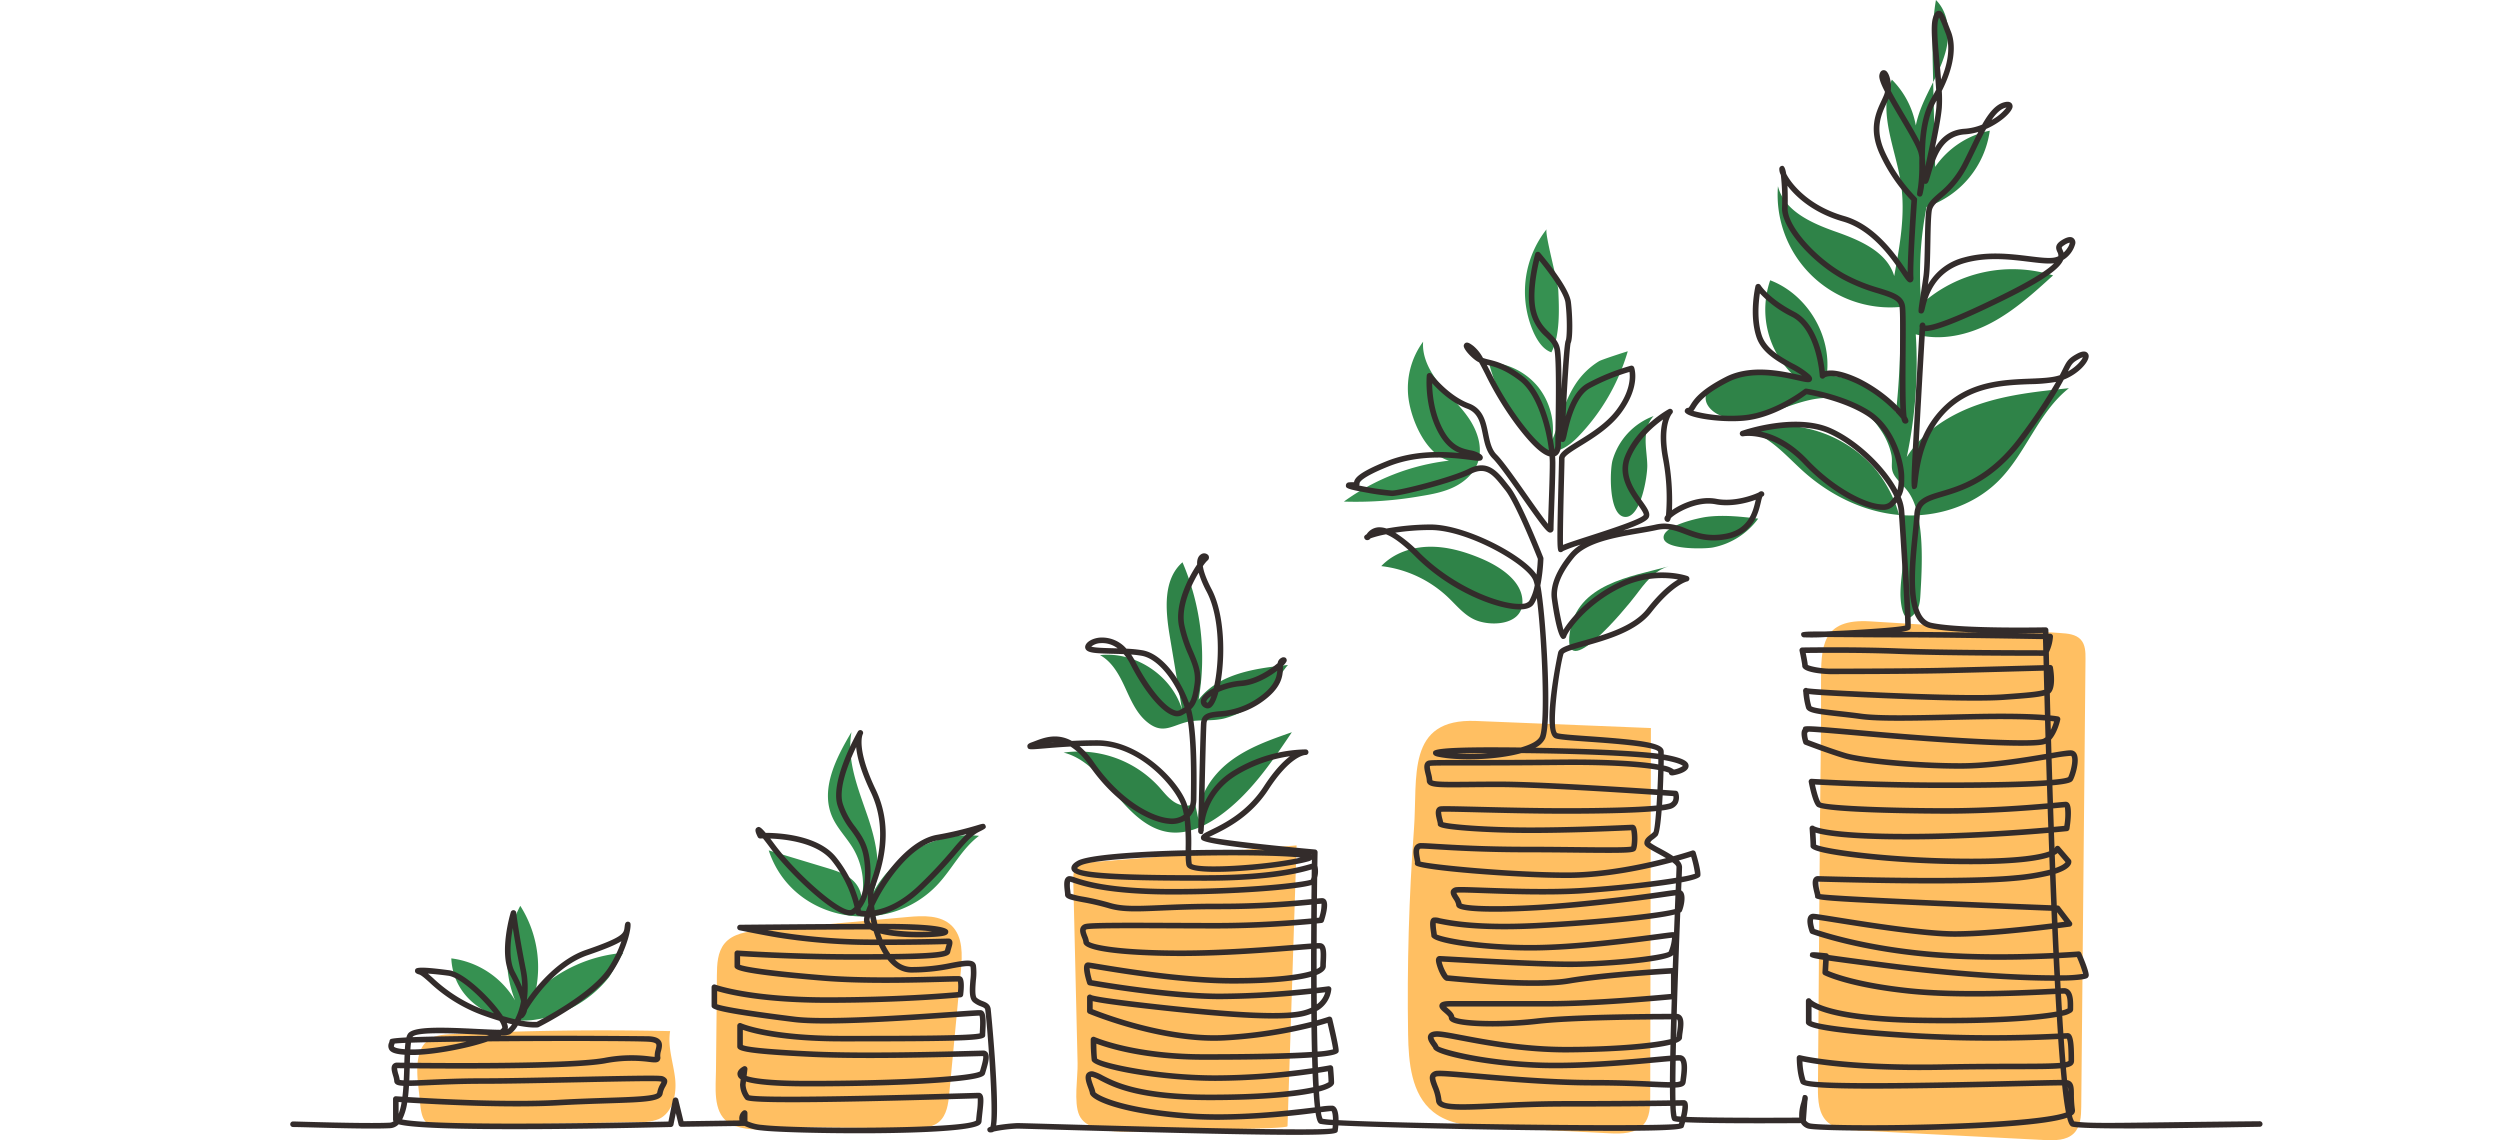
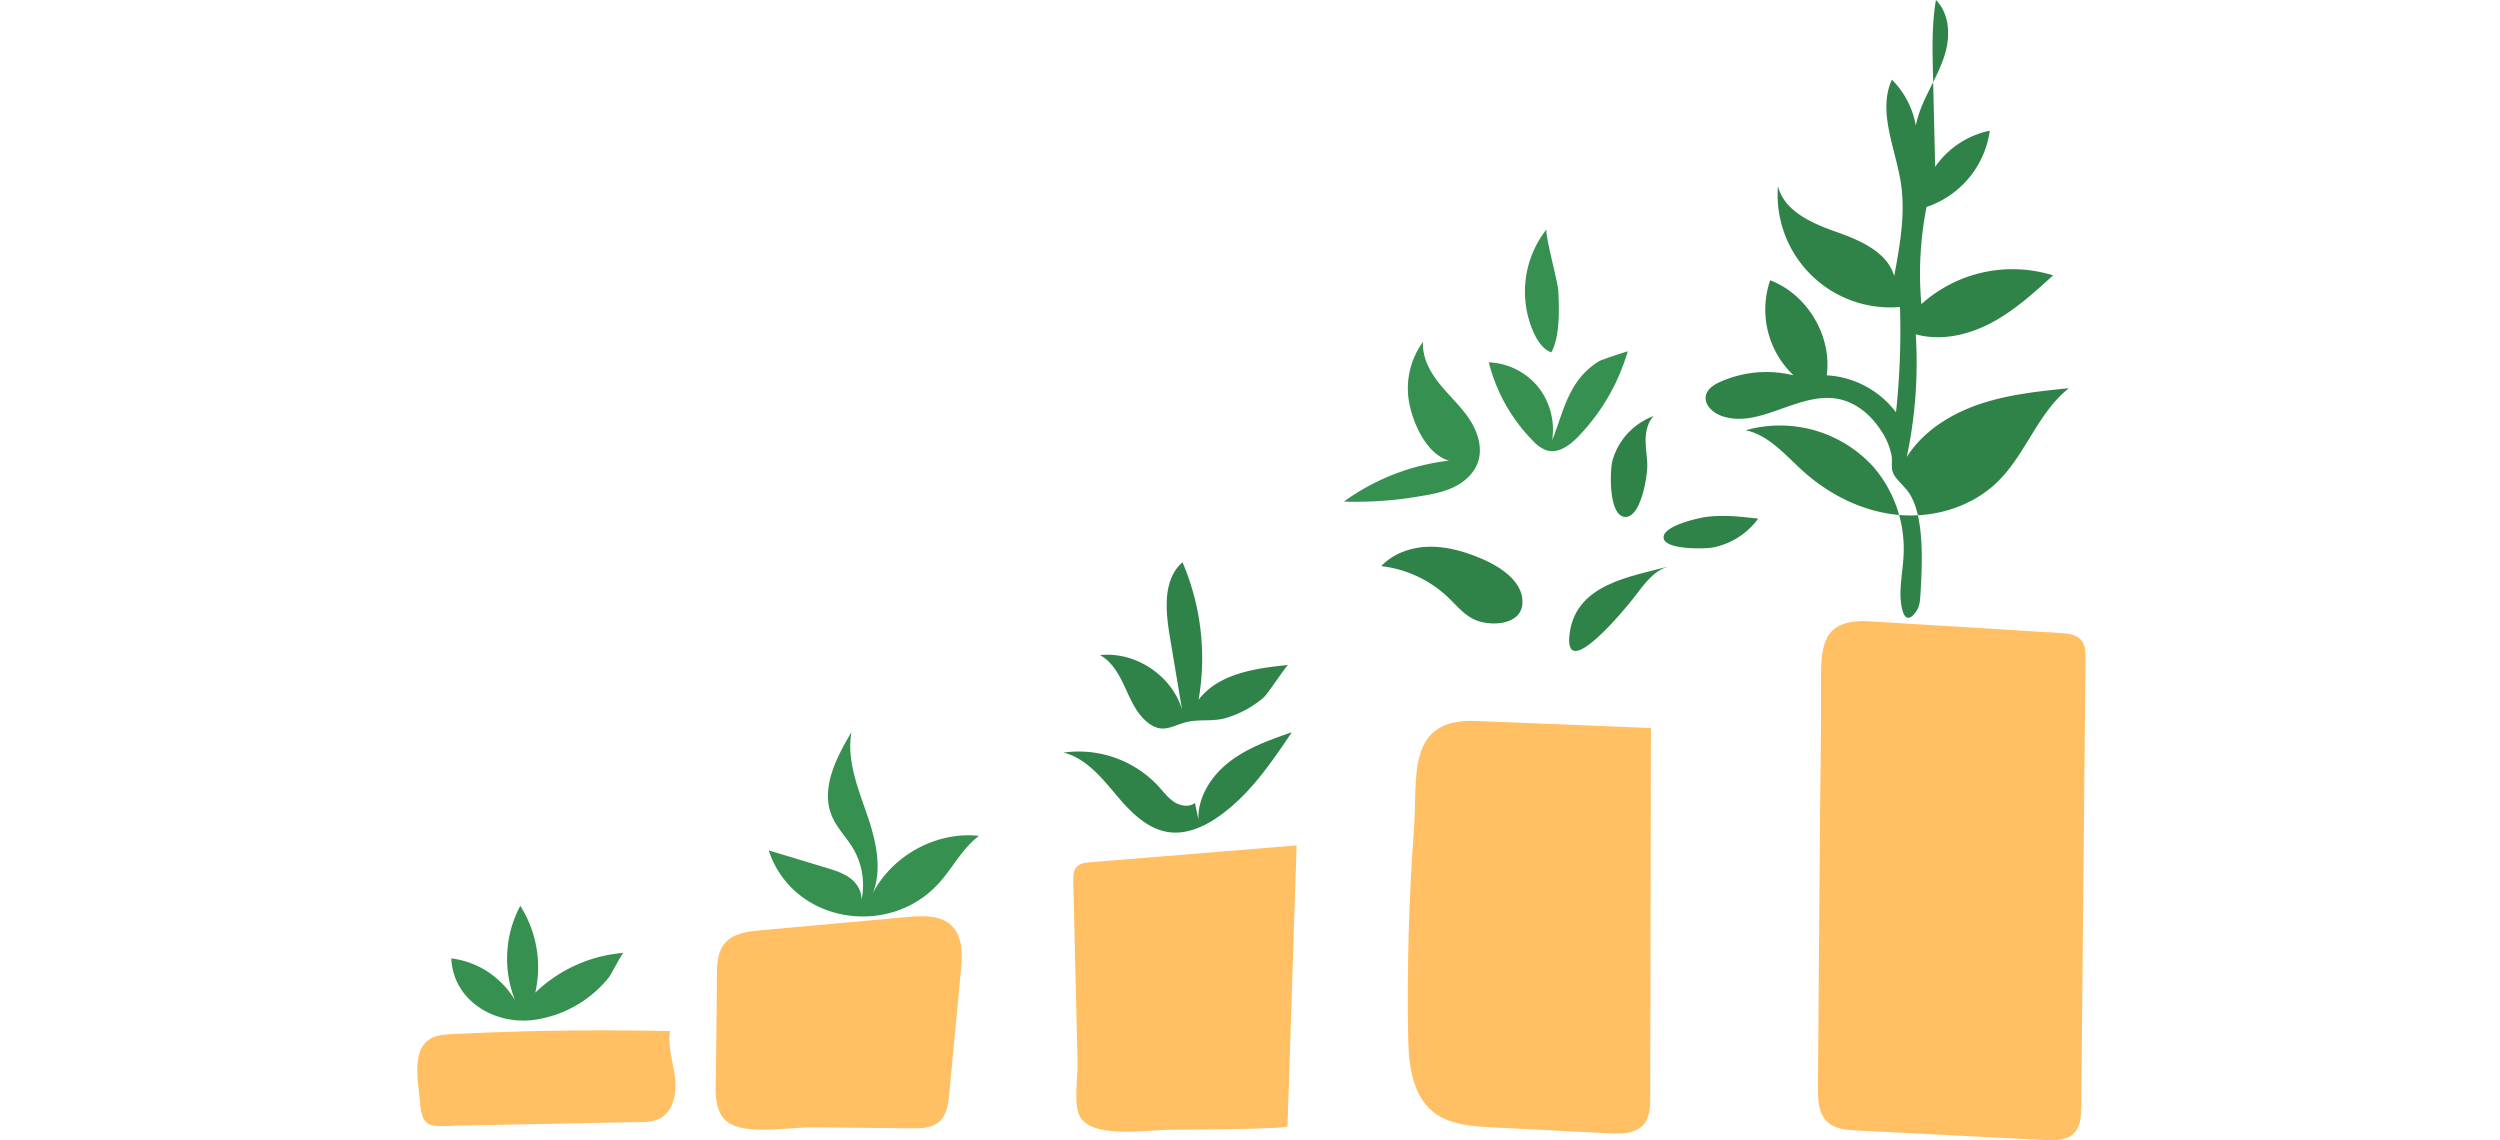
<svg xmlns="http://www.w3.org/2000/svg" width="947.475" height="432.137" viewBox="0 0 947.475 432.137">
  <defs>
    <clipPath id="clip-path">
      <rect id="Rectangle_18393" data-name="Rectangle 18393" width="947.475" height="432.137" fill="none" />
    </clipPath>
  </defs>
  <g id="Group_42270" data-name="Group 42270" transform="translate(0 0.001)">
    <g id="Group_42269" data-name="Group 42269" transform="translate(0 -0.001)" clip-path="url(#clip-path)">
      <path id="Path_34894" data-name="Path 34894" d="M899.869,2215.226c2.486-1.837,5.769-2.072,8.856-2.226q41.343-2.067,82.764-1.15c-.993,5.912,1.171,11.842,1.875,17.795s-.791,13.108-6.255,15.572a17.714,17.714,0,0,1-6.982,1.086q-34.4.683-68.8,1.368c-10.6.216-13.794,1.635-14.634-8.977-.533-6.728-3.264-18.639,3.173-23.467" transform="translate(-737.518 -1821.069)" fill="#ffbf62" />
      <path id="Path_34895" data-name="Path 34895" d="M1536.464,1989.019c.04-4.247.207-8.86,2.906-12.139,3.147-3.822,8.623-4.543,13.553-4.988l55.932-5.056c5.79-.523,12.379-.782,16.555,3.261,4.355,4.215,4.1,11.15,3.525,17.184q-2.2,23.253-4.4,46.506c-.365,3.866-.927,8.13-3.86,10.675-2.791,2.423-6.849,2.511-10.544,2.473l-37.645-.386c-8.156-.084-24.886,3.1-31.855-1.914-5.838-4.2-4.539-13.484-4.512-19.718.052-11.966.34-23.932.34-35.9" transform="translate(-1264.772 -1619.311)" fill="#ffbf62" />
      <path id="Path_34896" data-name="Path 34896" d="M2303.627,1828c-.043-1.8-.025-3.788,1.146-5.161,1.257-1.474,3.4-1.735,5.329-1.892l78.161-6.384q-1.721,53.213-3.442,106.425c-.037,1.155-40.318,1.336-43.961,1.326-9.1-.026-30.812,3.761-34.974-5.517-2.165-4.828-.5-14.432-.627-19.67q-.265-11.222-.53-22.444-.551-23.342-1.1-46.683" transform="translate(-1896.864 -1494.162)" fill="#ffbf62" />
      <path id="Path_34897" data-name="Path 34897" d="M3021.781,1666.078c.173,10.64,1.206,22.684,9.5,29.352,6.047,4.862,14.362,5.462,22.111,5.857l44.647,2.274c4.632.236,9.958.193,12.993-3.313,2.379-2.748,2.508-6.726,2.514-10.361q.128-69.957.257-139.913l-66.313-2.683c-26.6-1.076-22.033,21.273-23.476,40.841q-2.867,38.9-2.233,77.946" transform="translate(-2488.127 -1274.053)" fill="#ffbf62" />
      <path id="Path_34898" data-name="Path 34898" d="M3901.974,1510c-.037,4.725.192,10.067,3.8,13.213,2.871,2.505,7.038,2.826,10.881,3.022l71.119,3.635c3.92.2,8.342.225,11.133-2.472,2.625-2.536,2.826-6.548,2.86-10.156q.808-84.861,1.614-169.721c.025-2.569-.046-5.4-1.8-7.31-1.839-2-4.885-2.306-7.633-2.475l-72.19-4.432c-18.5-1.135-18.688,9.507-18.607,23.9.1,16.974-.26,33.963-.391,50.937q-.39,50.932-.781,101.864" transform="translate(-3212.996 -1097.813)" fill="#ffbf62" />
      <path id="Path_34899" data-name="Path 34899" d="M3724.627,177.038a47.822,47.822,0,0,0-48.484-13.977c8.823,1.876,15.039,9.453,21.741,15.491,10.12,9.117,22.972,15.481,36.545,16.625s27.789-3.258,37.451-12.86c10.5-10.434,15.132-26.031,26.757-35.193-11.48,1.173-23.076,2.371-34,6.089s-21.279,10.234-27.449,19.985a172.506,172.506,0,0,0,3.411-46.5c9.519,2.643,19.871.287,28.6-4.332s16.138-11.346,23.44-18a51.628,51.628,0,0,0-49.918,10.9,130.416,130.416,0,0,1,1.968-36.837,35.6,35.6,0,0,0,23.958-28.9,33.344,33.344,0,0,0-20.7,13.717q-.42-17.852-.839-35.7c-.216-9.2-.427-18.472,1.137-27.541,4.838,4.849,5.465,12.637,3.752,19.269s-5.37,12.565-8.191,18.807-4.837,13.3-3.016,19.9a32.715,32.715,0,0,0-9.246-27.807c-5.49,12.2,1.4,26.013,3.415,39.236,1.777,11.688-.378,23.576-2.528,35.2-2.749-9.276-13.115-13.61-22.239-16.828s-19.454-7.833-21.826-17.213a42.679,42.679,0,0,0,46.25,45.774,289.358,289.358,0,0,1-1.51,39.91,35.345,35.345,0,0,0-26.249-14.009c2.013-14.943-7.341-30.664-21.434-36.024a34.273,34.273,0,0,0,8.861,36.023,43.007,43.007,0,0,0-27.8,2.478c-2.358,1.06-4.848,2.625-5.41,5.149-.753,3.38,2.411,6.424,5.648,7.653,13.971,5.307,28.762-8.641,43.552-6.489,7.162,1.042,13.056,5.9,16.937,11.811a25.742,25.742,0,0,1,4.21,9.792c.537,3.44-.832,5.262,1.81,8.585,1.579,1.987,3.549,3.662,4.933,5.79,5.988,9.208,4.808,28,4.187,38.582-.125,2.151-.353,4.417-1.607,6.169-5.074,7.085-5.968-3.64-5.952-6.733.031-5.548,1.215-11.029,1.247-16.579a47.6,47.6,0,0,0-11.411-31.411" transform="translate(-3014.542 0.001)" fill="#2f8348" />
      <path id="Path_34900" data-name="Path 34900" d="M3248.2,754.055a77.962,77.962,0,0,1-18.805,32.356c-3.141,3.239-7.41,6.425-11.762,5.236a12.56,12.56,0,0,1-5.322-3.628,64.757,64.757,0,0,1-16.775-29.794,25.6,25.6,0,0,1,18.785,9.426,26.041,26.041,0,0,1,5.216,20.095c2.961-7.184,4.544-14.66,8.889-21.3a28.437,28.437,0,0,1,8.9-8.652c1.006-.615,10.886-3.8,10.87-3.74" transform="translate(-2631.296 -620.91)" fill="#369151" />
      <path id="Path_34901" data-name="Path 34901" d="M3276.263,530.7a38.149,38.149,0,0,1,5.062-38.929c-.961,1.181,4.262,20.131,4.4,23.255.322,7.039.725,17.167-2.625,23.446-3.326-1.144-5.447-4.689-6.841-7.772" transform="translate(-2695.145 -404.937)" fill="#369151" />
      <path id="Path_34902" data-name="Path 34902" d="M3458.117,909.756a25.341,25.341,0,0,1,15.595-16.8c-2.245,2.339-3.01,5.75-3.042,8.992s.567,6.46.622,9.7c.069,4.044-2.4,19.821-8.381,19.545-6.381-.295-5.839-17.659-4.794-21.435" transform="translate(-2846.987 -735.282)" fill="#2f8348" />
      <path id="Path_34903" data-name="Path 34903" d="M3587.1,1107.691c6.458-.82,13-.07,19.466.68a27.879,27.879,0,0,1-17.208,10.939c-2.952.56-18.422.962-18.637-3.763-.207-4.519,13.352-7.472,16.38-7.856" transform="translate(-2940.235 -911.811)" fill="#2f8348" />
      <path id="Path_34904" data-name="Path 34904" d="M3405.73,1215.67c-5.591,1.514-9.258,6.676-12.761,11.291-3.431,4.518-27.71,34.034-24.717,13.689,2.7-18.332,22.969-21.053,37.478-24.98" transform="translate(-2773.306 -1001.018)" fill="#2f8348" />
      <path id="Path_34905" data-name="Path 34905" d="M3000.112,1201.116c-4.02-1.828-6.878-5.437-10.08-8.48a44.244,44.244,0,0,0-25.271-11.793c4.591-4.872,11.431-7.216,18.124-7.344s13.28,1.771,19.46,4.346c6.746,2.811,16.519,8.58,15.893,17.287-.59,8.194-12.263,8.65-18.127,5.984" transform="translate(-2441.271 -966.288)" fill="#2f8348" />
      <path id="Path_34906" data-name="Path 34906" d="M2908.941,754.742a29.941,29.941,0,0,1,5.558-21.43c-.457,5.807,2.512,11.361,6.155,15.907s8.044,8.485,11.283,13.327,5.231,11.023,3.309,16.522c-1.459,4.172-5,7.364-8.966,9.307s-8.377,2.783-12.74,3.485a141.636,141.636,0,0,1-29.083,2.069A84.436,84.436,0,0,1,2924.3,778.41c-8.81-2.464-14.264-15.281-15.356-23.668" transform="translate(-2375.146 -603.83)" fill="#369151" />
      <path id="Path_34907" data-name="Path 34907" d="M2378.711,1267.25c-3.974-3.358-6.054-8.375-8.237-13.1s-4.854-9.6-9.417-12.1c13.39-1.439,27.159,7.673,31.068,20.56q-2.319-13.88-4.638-27.762c-1.634-9.78-2.639-21.462,4.831-27.983a92.263,92.263,0,0,1,6.1,52.093c7.61-9.933,21.518-11.938,33.97-13.171-.66.065-7.735,10.968-9.311,12.323a38.856,38.856,0,0,1-14.4,7.8c-5.032,1.464-10.473.291-15.265,1.63-5.609,1.568-9.007,4.521-14.7-.293" transform="translate(-1944.163 -993.769)" fill="#2f8348" />
      <path id="Path_34908" data-name="Path 34908" d="M2333.907,1604.726c-.269-8.677,5.065-16.762,11.968-22.027s15.255-8.2,23.454-11.051c-7.938,11.777-16.143,23.829-27.78,31.972-5.434,3.8-11.934,6.736-18.518,5.943-8.508-1.024-15-7.852-20.509-14.419s-11.4-13.7-19.717-15.778a41.279,41.279,0,0,1,36.095,12.908c1.862,2.06,3.554,4.349,5.894,5.845s5.6,2.006,7.818.341" transform="translate(-1879.728 -1294.141)" fill="#2f8348" />
      <path id="Path_34909" data-name="Path 34909" d="M1649.974,1616.2l21.748,6.569c3.554,1.074,7.23,2.214,10.005,4.679s4.388,6.656,2.76,9.992a27.335,27.335,0,0,0-2.522-21.967c-2.478-4.163-6.074-7.658-7.983-12.11-4.488-10.465,1.519-22.215,7.352-31.995-1.9,10.751,2.554,21.459,6.085,31.79s6.087,22.2.831,31.767c6.717-15.77,24.392-26.107,41.43-24.23-6.405,4.763-10.047,12.318-15.456,18.19-19.034,20.664-55.244,14.741-64.25-12.685" transform="translate(-1358.636 -1293.91)" fill="#369151" />
      <path id="Path_34910" data-name="Path 34910" d="M968.681,1964.153a32.79,32.79,0,0,1,24.181,15.934,42.66,42.66,0,0,1,1.956-35.857,43.405,43.405,0,0,1,5.685,32.9,54.543,54.543,0,0,1,33.42-15.06c-.455.035-4.74,8.289-5.493,9.24a43.113,43.113,0,0,1-7.7,7.516,43.986,43.986,0,0,1-20.967,8.664c-14.735,1.852-30.354-7.283-31.081-23.333" transform="translate(-797.64 -1600.934)" fill="#369151" />
-       <path id="Path_34911" data-name="Path 34911" d="M490.824,449.28c-14.166,0-40.845-.535-91.192-1.976-7.942-.227-13.188-.378-14.073-.378a53.942,53.942,0,0,0-8.932,1.1,1.364,1.364,0,0,1-.679.287c-.61.076-1.186.148-1.575-.411a1.07,1.07,0,0,1-.068-1.1,1.889,1.889,0,0,1,1.027-.581c1.548-4.3-1.392-41-1.952-44.365-.1-.578-.424-.781-1.676-1.284a9.945,9.945,0,0,1-2.83-1.556c-1.684-1.405-1.411-4.839-1.122-8.475a21.49,21.49,0,0,0,.071-4.984c-.47-.587-4.145.091-6.828.586a74.825,74.825,0,0,1-15.827,1.635c-3.309-.092-6.268-1.749-8.808-4.928-3.74.039-8.071.057-13.083.057-20,0-38.158-1.036-42.783-1.322v3.244c1.747.7,9.972,2.181,31.735,3.965,15.073,1.236,34.13.712,44.368.43,6.19-.17,6.948-.173,7.376-.031.559.186,1.869.623,1.064,7.051a1.06,1.06,0,0,1-.944.922c-.206.021-20.924,2.094-50.559,2.094-24.57,0-37.627-3.227-41.74-4.468v4.975c1.167.45,6.361,1.815,29.346,4.689,12.088,1.511,43.141-.656,59.823-1.821,9.133-.637,10.462-.709,10.935-.591,1.682.419,1.841,2.965,1.553,8.161-.03.535-.055.965-.055,1.217,0,2.023-1.829,2.451-54.3,2.451-22.527,0-33.768-3.066-37.563-4.386v5.755c1.272.631,7.134,1.532,26.827,2.428,19.337.879,50.539.02,60.792-.262,1.956-.054,3.2-.088,3.53-.088a1.9,1.9,0,0,1,1.57.76c.971,1.305.322,3.823-.626,6.978l-.273.921c-.287,1-.72,2.516-21.091,3.767-12.361.759-28.71,1.176-46.037,1.176-13.7,0-20.287-.859-23.5-1.855l-.149,1.265a7.639,7.639,0,0,0,1.378,3.919c1.9.573,15.545,1.172,83.064-.813,2.348-.069,3.758-.11,3.929-.11a1.525,1.525,0,0,1,1.149.517c.868.97.681,3.058.246,6.974-.124,1.113-.253,2.274-.339,3.392a1.7,1.7,0,0,1-.672,1.194c-5.443,4.462-72.149,3.483-82.627,2.213a18.251,18.251,0,0,1-6.526-1.732l-23.951.346a1.059,1.059,0,0,1-1.045-.809l-1.059-4.363-.881,4.4a1.059,1.059,0,0,1-1.011.851c-3.482.091-85.454,2.2-101.711-.717-.486-.087-.981-.186-1.442-.313a4.846,4.846,0,0,1-3.286,1.485c-9.026.451-31.118-.417-36.737-.454a1.059,1.059,0,0,1,.007-2.119h.007c1.375.009,27.651.905,36.617.457a2.72,2.72,0,0,0,1.456-.511,1.357,1.357,0,0,1-.188-.705V435.7a1.059,1.059,0,0,1,1.137-1.057c.055,0,.915.066,2.417.165.162-1.324.282-2.706.375-4.1-1.659-.081-2.528-.317-3.016-.785a1.444,1.444,0,0,1-.457-1.049,9.579,9.579,0,0,0-.444-1.981c-.476-1.65-.925-3.208-.146-4.244a1.952,1.952,0,0,1,1.65-.751c.191,0,.8.006,1.758.016l1,.01q.045-1.622.1-3c-4.005-.263-5.173-1.066-5.737-1.854a2.873,2.873,0,0,1-.131-2.753,3.188,3.188,0,0,0,.137-.465,1.332,1.332,0,0,1,.355-.8c.307-.285,2.512-.514,6.071-.7A4.74,4.74,0,0,1,154.59,411c1.9-2.853,12.112-2.576,26.329-1.875,3.068.151,6.392.315,8.671.331.482-.344.752-.661.771-.942a7,7,0,0,0-1.111-2.444c-1.91-.575-4.034-1.277-6.387-2.132a58.96,58.96,0,0,1-20.171-12.51c-1.7-1.508-3.051-2.7-3.873-2.935-.566-.162-1.743-.5-1.516-1.588.182-.872.353-1.7,12.866-.026,5.76.768,16.179,10.889,20.43,17.38,1.724.5,3.253.894,4.6,1.2a24.146,24.146,0,0,0,2.25-6.842c-.637-3.053-2.468-6.836-4.243-10.19-4.251-8.027.186-22.922.377-23.552a1.059,1.059,0,0,1,2.066.183c.009.077.939,7.86,3.627,21.3a34.123,34.123,0,0,1,.383,11.79c4.321-6.266,12.576-15.6,22.349-18.954,14.249-4.886,14.412-6.257,14.683-8.528l.08-.629c.09-.63.192-1.344.945-1.525a1.074,1.074,0,0,1,1.122.423c.7.987-.959,9.715-6.5,18.211-6.9,10.583-27.3,20.865-28.166,21.3a1.06,1.06,0,0,1-.3.1c-.145.024-2.377.36-7.641-.691a10.445,10.445,0,0,1-2.907,3.284,7.356,7.356,0,0,1-3.274.442c-.085.052-.172.1-.261.154,26.471-.119,55.8.133,56.3.169,2.19.156,3.542.689,4.256,1.675.869,1.2.506,2.641.186,3.911a5.824,5.824,0,0,0-.288,2.121,1.836,1.836,0,0,1-.406,1.651c-.713.749-1.825.62-3.843.385a52.211,52.211,0,0,0-16.625.546c-11.55,2.1-50.078,2.1-74.083,1.883-.041,1.493-.088,3.024-.159,4.554,2.062-.025,4.718-.143,7.451-.264,5.428-.24,12.184-.539,20.194-.539,9.1,0,23.766-.3,36.708-.566,15.42-.316,28.737-.589,30.758-.337a3.007,3.007,0,0,1,2.461,1.245c.482.933-.016,1.86-.543,2.842a7.85,7.85,0,0,0-1,2.573c-.444,3.107-6.381,3.3-20.725,3.761-5.479.177-11.688.377-18.937.788-19.034,1.078-46.546-.411-57.157-1.076a21.144,21.144,0,0,1-1.918,6.371c.145.03.3.06.475.091,15.179,2.725,91.514.927,100.436.706l1.654-8.268a1.06,1.06,0,0,1,2.068-.042l1.989,8.193,21.221-.306-.012-.038a3.611,3.611,0,0,1,1.28-3.564,1.06,1.06,0,0,1,1.749.8v3.079a16.259,16.259,0,0,0,5.679,1.438c12.788,1.55,76.6,1.657,80.948-1.679.087-1.076.211-2.185.329-3.251a28.713,28.713,0,0,0,.313-5.129c-.588.015-1.783.051-3.469.1-82.774,2.434-83.936,1.038-84.631.2a9.51,9.51,0,0,1-1.985-5.55l.235-2.02a2.264,2.264,0,0,1-1.161-1.574c-.444-1.883,1.935-3.133,2.207-3.269a1.059,1.059,0,0,1,1.526,1.071l-.3,2.541c2.23.779,8.056,1.844,23.256,1.844,37.178,0,62.542-1.855,65.147-3.6l.224-.758c.349-1.16,1.25-4.157.993-5.008-.451,0-1.624.037-3.379.086-10.272.283-41.532,1.142-60.946.26-28.849-1.313-28.849-2.582-28.849-4.19V407.94a1.06,1.06,0,0,1,1.506-.961c.1.048,10.657,4.774,38.177,4.774,23.773,0,48.324,0,52.2-.954.01-.21.023-.449.038-.712.182-3.292.137-5.3-.136-5.99-1.011.017-5.246.312-10.089.651-16.754,1.169-47.94,3.346-60.234,1.809-31.2-3.9-31.2-5-31.2-6.271v-6.959a1.06,1.06,0,0,1,1.433-.991c.128.048,13.108,4.8,42.425,4.8,26.149,0,45.315-1.618,49.493-2a16.86,16.86,0,0,0,.025-3.944c-.841-.006-3.443.065-6.4.147-10.279.283-29.411.809-44.6-.436-33.681-2.761-33.681-4.39-33.681-5.579v-4.871a1.059,1.059,0,0,1,1.131-1.057c.2.014,20.763,1.389,43.771,1.389,3.29,0,7.385,0,11.606-.035a30.067,30.067,0,0,1-1.822-3.413h-.736a232.3,232.3,0,0,1-37.405-2.8c-6.212-1.035-14.574-2.772-14.657-2.79a1.059,1.059,0,0,1,.2-2.1c.3,0,26.68-.28,47.266-.339a3.348,3.348,0,0,1-.3-1.386,7.186,7.186,0,0,1,.162-1.389,11.2,11.2,0,0,1-2.549-.383,1.061,1.061,0,0,1-.725-.805q-.226.172-.46.328a2.883,2.883,0,0,1-1.63.441c-6.991,0-24.12-17.242-30.428-25.745-1.114-1.5-1.969-2.609-2.623-3.425-.614.007-.968.024-.993.025a1.06,1.06,0,0,1-1-.584c-.91-1.82-1.251-2.988-.3-3.571.686-.422,1.184-.522,3.3,2,5.433.022,19.843.893,26.606,9.124a46.6,46.6,0,0,1,8.682,16.774c1.91-3.411,2.986-8.873,1.976-15.951-.729-5.1-2.775-7.917-4.942-10.9a29.982,29.982,0,0,1-5.113-9.472c-2.861-9.295,7.131-26.9,7.735-27.957l.023-.04a1.059,1.059,0,0,1,1.826,1.074l-.011.018c-.069.142-2.525,5.378,4.92,20.915,7.333,15.3,2.177,29.947-.024,36.2-.254.721-.467,1.326-.613,1.8a6.956,6.956,0,0,0-.206,1.671c4.934-9.154,14.3-20.8,24.061-22.511a131.642,131.642,0,0,0,15.676-3.743c1.661-.5,2.348-.7,2.724.244s-.051,1.169-2.433,2.36c-2.76,1.38-4.979,3.972-8.337,7.9a172.8,172.8,0,0,1-13.33,14.194c-7,6.632-13.166,9.015-17.544,9.753.189.987.412,2,.671,3.032h2.228c24.517,0,24.6,2.157,24.631,2.969.051,1.33-1.48,1.682-4.717,1.932-4.322.332-14.462.535-21.061-1.235.258.759.538,1.511.841,2.249,12.966-.021,20.565-.23,23.52-.312.791-.022,1.283-.035,1.49-.035a1.453,1.453,0,0,1,1.2.575c.566.759.261,1.785-.126,3.084-.14.47-.29.966-.384,1.437-.344,1.726-2.565,2.583-20.986,2.847a8.858,8.858,0,0,0,6.059,2.844,72.02,72.02,0,0,0,15.383-1.6c5.236-.966,8.695-1.6,9.281,1.039a21.823,21.823,0,0,1-.027,5.611c-.189,2.38-.475,5.977.367,6.679a7.962,7.962,0,0,0,2.262,1.217c1.253.5,2.672,1.072,2.977,2.9.059.357,3.487,34.9,2.068,44.191a67.765,67.765,0,0,1,8.021-.887c.915,0,6.174.151,14.134.378,27.163.778,98.179,2.811,105.3,1.646.052-.4.093-.817.123-1.233a32.262,32.262,0,0,1-4.722-.466c-.546-.182-1.207-.4-1.807-4.178a307.322,307.322,0,0,1-36.76,2.641c-4.341,0-8.73-.146-13.029-.5-24.4-2.006-35.768-7.007-35.768-9.755a12.063,12.063,0,0,0-.535-1.639c-.781-2.121-1.665-4.525-.506-5.817a2.565,2.565,0,0,1,2.7-.532,15.9,15.9,0,0,1,3.224,1.41c4.9,2.536,14.03,7.258,40.71,7.258,20.864,0,32.8-1.467,39.068-2.816-.086-1.522-.167-3.213-.242-5.093a265.234,265.234,0,0,1-36.738,2.722c-21.491,0-46.339-4.656-46.968-7.812a67.046,67.046,0,0,1-.37-7.863,1.06,1.06,0,0,1,1.5-.966c.145.065,14.767,6.518,41.318,6.518,20.323,0,33.427-.379,41-.878-.068-2.786-.127-5.856-.175-9.249a176.559,176.559,0,0,1-32.762,4.938c-1.371.079-2.756.117-4.144.117-22.879,0-47.221-10.181-47.479-10.29a1.06,1.06,0,0,1-.647-.976v-5.155a1.084,1.084,0,0,1,.311-.812,1.06,1.06,0,0,1,1.43-.062c.625.222,3.846,1.04,19.968,2.889,20.428,2.345,48.787,5.222,59.17,3.145a17.431,17.431,0,0,0,4.069-1.3q-.021-2.5-.035-5.209a342.244,342.244,0,0,1-34.445,2c-20.389,0-49.307-5.183-49.6-5.235a1.059,1.059,0,0,1-.822-.723c-1.252-3.962-1.534-6.452-.839-7.4a1.417,1.417,0,0,1,1.153-.588c.342,0,1.231.145,3.99.6,8.76,1.453,32.031,5.312,50.987,5.312,16.707,0,25.361-1.367,29.549-2.628,0-2.814,0-5.605.01-8.341-1.476.11-3.327.26-5.3.42-10.292.834-27.517,2.229-44.09,2.229-6.162,0-36.9-.252-36.9-5.235a6.546,6.546,0,0,0-.509-1.671c-.506-1.305-1.08-2.785-.454-3.992a2.568,2.568,0,0,1,1.766-1.28c2.083-.52,13.753-.5,32.621-.424,5.616.022,11.447.046,17.045.046,15.612,0,29.521-1.111,35.882-1.71.013-1.8.027-3.536.042-5.2a346.17,346.17,0,0,1-35.578,1.723c-8.9,0-15.788.3-21.323.535-9.282.4-14.884.641-20.043-.93a93.379,93.379,0,0,0-9.739-2.263c-4.579-.878-6.669-1.279-6.669-2.925,0-.3-.055-.744-.114-1.26-.261-2.287-.391-4.115.49-5.1a1.822,1.822,0,0,1,1.379-.611,7.341,7.341,0,0,1,2.108.535c3.536,1.185,12.927,4.335,36.864,4.335,28.9,0,49.922-2.573,52.444-3.525a5.937,5.937,0,0,0,.295-1.01c.013-1.025.025-1.981.037-2.86l-.1.03c-3.656,1.055-14.781,4.264-40.146,4.264-38.494,0-49.885-.969-50.782-4.321-.448-1.674,1.572-2.839,2.236-3.222,3.915-2.258,22.1-3.553,41-4.013q0-.421,0-.863a87.539,87.539,0,0,0-.362-10.3,10.127,10.127,0,0,1-6.113,1.143c-7.584-.69-20.209-7.878-30-22.026a24.54,24.54,0,0,0-7.133-7.265c-3.956.211-7.4.5-10.072.725-5.57.468-6.026.507-6.27-.622-.228-1.05.853-1.436,1.721-1.746.376-.134.77-.285,1.182-.443,3.357-1.284,8.254-3.156,13.918-.061,2.963-.15,6.2-.253,9.613-.253,16.318,0,31.329,15.8,34.065,24.4.178.56.337,1.133.477,1.717a8.054,8.054,0,0,0,.934-3.484c0-.253.007-.725.018-1.379.242-15.382-.347-26.015-1.752-31.649-.476.3-1,.591-1.568.9a4.116,4.116,0,0,1-3.277.2c-4.525-1.391-10.91-9.019-16.268-19.433a20.229,20.229,0,0,0-2.56-3.9c-1.385-.057-2.781-.091-4.113-.123-6.2-.15-9.229-.281-10.2-1.6a1.6,1.6,0,0,1-.25-1.418c.441-1.542,2.716-2.853,5.41-3.118a12.205,12.205,0,0,1,10.145,4.185,49.274,49.274,0,0,1,6.183.618c7.444,1.352,14.238,10.76,17.563,19.989.943-1.334,1.545-3.38,2.074-7.262.563-4.129-.725-7.2-2.356-11.089a53.4,53.4,0,0,1-3.548-10.827c-1.648-8.24,3.434-18.264,6.9-23.335-.12-2.335.719-3.387,1.5-3.862a2.058,2.058,0,0,1,2.734.373,1.471,1.471,0,0,1-.386,2.043,13.067,13.067,0,0,0-1.665,2.074c.233,1.7,1.064,4.443,3.334,8.786,5.121,9.794,5.176,26.32,3.158,36.387a29.212,29.212,0,0,1,8-1.81c5.555-.427,11.253-4.324,13.848-6.594a2.574,2.574,0,0,1,1.419-2,1.458,1.458,0,0,1,1.642.026,1.272,1.272,0,0,1,.323,1.257,5.713,5.713,0,0,1-1.363,1.714c-.01.2-.017.429-.022.7-.054,2.9-.143,7.743-8.561,13.437a31.111,31.111,0,0,1-15.45,5.2c-3.987.421-4.853.7-4.964,2.679-.214,3.873-.565,19.343-.8,30.02A27.952,27.952,0,0,1,467.823,311a54.363,54.363,0,0,1,26.925-7.809,1.2,1.2,0,0,1,.131,0,1.059,1.059,0,0,1-.089,2.117h-.054c-.358.017-5.8.485-13.993,13.088-6.7,10.306-15.9,14.789-20.844,17.2-.545.266-1.124.547-1.614.8,5.75,1.337,26.734,3.529,40.105,4.725a1.059,1.059,0,0,1,.965,1.074c-.029,1.646-.056,3.34-.082,5.069a9.045,9.045,0,0,1-.063,4.5c-.034,2.585-.064,5.24-.091,7.94.954-.092,1.589-.144,1.96-.144a1.715,1.715,0,0,1,1.426.728c1.167,1.618-.148,6.116-.767,7.975a1.06,1.06,0,0,1-.884.718c-.033,0-.667.076-1.812.192q-.023,3.7-.036,7.438a7.882,7.882,0,0,1,1.586.022c2.259.451,2.107,3.66,1.96,6.765-.032.683-.064,1.345-.064,1.929,0,1.388-1.324,2.489-3.491,3.362q0,2.424.016,4.816c2.707-.306,4.3-.52,4.36-.527a1.06,1.06,0,0,1,1.2,1.05,10.53,10.53,0,0,1-5.5,8.305q.018,1.774.039,3.51c2.805-.776,4.346-1.315,4.394-1.333a1.06,1.06,0,0,1,1.385.75c.252,1.045,2.465,10.266,2.465,12.079,0,.794,0,1.746-7.979,2.455q.054,2,.117,3.875c2.832-.439,4.457-.748,4.513-.759a1.059,1.059,0,0,1,1.256.944c.014.158.354,3.9.354,5.663,0,1.264-2.027,2.4-5.709,3.369.134,2.22.286,4.146.455,5.722a23.866,23.866,0,0,1,4.748-.388c1.778.356,2.2,3.043,2.2,5.479,18.22,1.012,70.838,1.893,103.092,1.893,13.681,0,23.691-.158,25.871-.533.069-.219.137-.446.2-.677a9.8,9.8,0,0,1-2.2-.321c-.511-.219-1.029-.44-1.268-5.752-6.828.1-20.042.269-40.069.269-10,0-18.83.422-25.927.762-14.979.716-22.5,1.076-22.8-3.137a17.566,17.566,0,0,0-1.332-4.79c-.789-2.06-1.47-3.84-.633-5.163a3.1,3.1,0,0,1,2.592-1.27c1.768-.135,6.969.313,14.166.934,11.734,1.012,29.467,2.542,44.718,2.542,9.847,0,17.22.339,22.6.586,2.441.112,4.727.217,6.546.24.006-2.264.033-4.882.082-7.911-1.4.118-3.079.273-4.864.437-10.7.986-28.616,2.637-44.233,2.156-18.635-.574-40.693-4.732-40.693-7.67a9.57,9.57,0,0,1-.579-.793c-.836-1.2-1.876-2.7-1.235-4.047.6-1.266,2.25-1.394,2.792-1.436,1.67-.128,4.936.493,9.879,1.432,9.392,1.785,23.585,4.481,39.611,4.481,20.112,0,34.1-1.619,39.491-2.95q.082-3.459.194-7.454c-9.454.022-37.685.217-50.7,1.73-12.938,1.5-30.134,1.331-32.914-1.145a1.709,1.709,0,0,1-.627-1.3c0-.423-1.166-1.425-1.727-1.906-1.113-.957-2.165-1.86-1.741-3s1.981-1.368,4.526-1.368h36.883c16.6,0,41.137-2.21,46.261-2.689v-7.656c-5.06.3-26.079,1.642-38.428,3.751-8.248,1.408-23.229,1.119-44.526-.859-1.083-.1-1.764-.166-1.939-.17-2,0-4.183-6.168-4.183-7.764a1.94,1.94,0,0,1,.213-.951,1.348,1.348,0,0,1,1.2-.712c.337,0,1.932.088,5.508.286,10.554.585,32.514,1.8,44.248,1.8,15.464,0,34.831-2.363,37.014-3.686a16.765,16.765,0,0,0,1.3-5.306c-.733.073-2.522.31-4.541.578-9.64,1.278-32.216,4.271-49.086,4.271-16.923,0-37.594-2.576-37.594-5.583a12.966,12.966,0,0,0-.155-1.3c-.372-2.616-.722-5.087.881-5.619a5.306,5.306,0,0,1,2.5.241c3.878.786,14.18,2.873,36.056,1.794,25.562-1.262,47.93-3.867,53.012-5.259.065-1.679.133-3.4.2-5.151-.892.1-2.254.3-4.116.565-4.8.691-13.739,1.978-29.8,3.6-21.7,2.2-45.844,2.947-48.669.394a1.479,1.479,0,0,1-.515-1.1A5.561,5.561,0,0,0,550.9,360c-.721-1.146-1.467-2.331-.932-3.426a2.572,2.572,0,0,1,2.158-1.184c1.269-.127,4.74-.005,9.992.18,9.582.337,24.061.846,36.33.165,13.177-.732,28.055-2.485,36.786-3.913.088-2.258.141-3.743.141-4.076,0-.45-.645-1.088-1.581-1.781-9.192,2.483-24.779,5.97-39.81,5.97-19.082,0-56.106-2.885-57.563-4.907a1.181,1.181,0,0,1-.157-1.011c0-.106-.124-.749-.214-1.218-.325-1.714-.73-3.846.362-5.165a2.772,2.772,0,0,1,2.249-.953c1.023,0,2.841.11,5.593.277,6.893.418,18.43,1.116,34.073,1.116,7.065,0,13.732.072,19.548.135,9.5.1,18.507.2,20.354-.213a18.827,18.827,0,0,0-.024-6.139c-.429.017-1.109.047-2,.086-5.885.258-21.519.942-36.133.942-8.3,0-17.014-.3-23.915-.829C544.9,333.2,544.9,332.4,544.9,331.392a9.951,9.951,0,0,0-.253-1.166c-.4-1.614-.864-3.444-.138-4.591a1.869,1.869,0,0,1,1.243-.848c.883-.178,5.09-.083,14.52.148,9.047.222,21.438.525,33.008.525,15.667,0,27.873-.37,34.516-1.017.085-1.277.164-2.608.237-3.956-14.074-.954-45.873-3-60.153-3-4.32,0-8.033.037-11.189.068-10.228.1-14.056.14-15.411-1.2a1.819,1.819,0,0,1-.555-1.317,11.552,11.552,0,0,0-.421-2.261c-.43-1.745-.837-3.394-.105-4.506a2.037,2.037,0,0,1,1.411-.89c1.13-.189,4.5-.189,12.657-.189,7.844,0,19.7,0,37.264-.174,16.479-.163,29.622.541,36.936,1.858.011-.7.018-1.358.019-1.954-10.473-1.393-32.9-2.133-51.926-2.314-9.543,2.677-24.015,2.966-31.515,1.376-.7-.15-2.171-.461-1.918-1.7.182-.892.455-2.214,33.216-1.814,3.813-1.093,6.557-2.519,7.264-4.2,2.131-5.065.774-37.522-1.18-52.435a13.064,13.064,0,0,1-1.129,2.271c-.708,1.1-2.067,1.768-4.037,1.98a13.033,13.033,0,0,1-1.385.069c-8.4,0-26.035-6.635-39.364-19.965-5.206-5.206-8.79-7.568-11.224-8.514a40.664,40.664,0,0,0-5.892,1.533,1.444,1.444,0,0,1-1.607.626,1.2,1.2,0,0,1-.78-1.25c.05-.305.373-.618.922-.931l.047-.06a5.814,5.814,0,0,1,4.418-2.576,8.231,8.231,0,0,1,3.055.46,96.878,96.878,0,0,1,16.682-1.536c13.166,0,35.08,11.4,40.179,18.963.359-2.8.479-5.18.508-5.89-.871-2.193-8.473-21.2-12.288-25.966l-.847-1.068c-3.719-4.71-6.405-8.113-12.118-5.258-6.937,3.47-26.714,8.463-30.049,8.463a83.709,83.709,0,0,1-9.393-1.269c-8.049-1.426-8.049-1.819-8.049-2.768a1.187,1.187,0,0,1,1.159-1.161,7,7,0,0,1,.974-.052q.6,0,.952-.013c.276-1.666,2.155-3.849,12.22-7.913,10.2-4.117,20.76-3.819,27.8-3.123-2.635-1.031-5.553-3.056-8.159-7.92-5.307-9.911-4.339-21.009-4.3-21.476a1.059,1.059,0,0,1,1.9-.537c.061.081,6.185,8.142,14.139,11.125,5.363,2.012,6.364,6.946,7.247,11.3.636,3.136,1.237,6.1,3.221,8.083,2.447,2.447,7.027,8.963,11.456,15.265,2.81,4,6.148,8.748,8,11,.043-1.569.121-3.748.21-6.271.2-5.641.449-12.66.449-16.807,0-.74-.033-1.575-.1-2.484-2.99-.749-7.13-4.657-12.561-11.839a122.762,122.762,0,0,1-11.764-19.333c-.861-1.681-1.63-3.183-2.361-4.479q-.255-.119-.505-.258c-1.942-1.078-5.368-4.547-5.318-6.06a1.357,1.357,0,0,1,.682-1.06c.686-.324,1.446-.026,3.012,1.179a15.378,15.378,0,0,1,3.606,4.518,21.826,21.826,0,0,0,2.2.619c2.9.717,6.87,1.7,12.981,6.341,7.511,5.708,10.86,19.4,11.887,27.819a4.525,4.525,0,0,0,.332-1.922c0-1.1.031-3.121.07-5.668.141-9.192.4-26.3-.4-30.31-.405-2.027-1.671-3.275-3.274-4.855a18.4,18.4,0,0,1-5.763-9.362c-2.133-8.532,1.59-21.574,1.75-22.125a1.059,1.059,0,0,1,1.82-.4c.449.521,11,12.834,11.731,18.653.6,4.834.833,13.7-.1,15.568-.4,1.314-1.437,17.49-1.9,27.785,1.475-4.745,3.893-10.085,8.08-12.478a80.648,80.648,0,0,1,16.6-6.715,1.059,1.059,0,0,1,1.27.657c.108.292,2.549,7.268-5.018,17.356-4.146,5.529-10.51,9.452-15.157,12.316-2.764,1.7-6.2,3.823-6.2,4.794,0,.928-.074,3.9-.169,7.741-.188,7.532-.514,20.668-.4,25.038,1.549-.649,4.449-1.616,10.01-3.411,6.824-2.2,19.525-6.3,20.553-7.9.232-.525-1.332-2.715-2.368-4.165-3.094-4.331-7.769-10.877-4.613-18.4,4.614-11,15.994-17.308,16.476-17.571a1.059,1.059,0,0,1,1.257,1.679c-.028.03-3.722,4.1-1.447,16.456a92.131,92.131,0,0,1,1.428,20.132c3.665-2.535,10.45-5.512,16.868-4.278,6.714,1.291,13.915-1.434,15.948-2.4a1.567,1.567,0,0,1,.508-.326,1.134,1.134,0,0,1,1.4.228,1.067,1.067,0,0,1,.117,1.228,1.826,1.826,0,0,1-.583.47,13.813,13.813,0,0,0-.548,1.974c-1,4.266-2.856,12.208-13.014,14.129-7.146,1.353-11.763-.394-15.836-1.936-3.483-1.318-6.491-2.457-10.576-1.549-2.013.447-4.333.846-6.788,1.268-8.886,1.527-19.946,3.427-24.632,9.155-4.717,5.763-6.862,10.884-6.378,15.219a115,115,0,0,0,2.354,12.215c2.444-4.01,9.343-12.324,20.833-17.922,13.81-6.728,25.717-2.658,26.217-2.481a1.059,1.059,0,0,1-.158,2.04c-.042.009-5.377,1.229-13.626,11.788-5.632,7.208-16.9,10.378-25.132,12.692-3.427.964-7.692,2.163-8.1,2.982-1.648,5.5-4.758,28.5-2.374,30.005,1.156.419,6.454.793,12.064,1.189,19.73,1.394,28.02,2.484,28.283,5.628.018.216.029.654.033,1.272.432.069.833.14,1.2.212,5.885,1.151,8.264,2.37,8.211,4.206-.077,2.658-5.826,3.515-5.885,3.523-.84.114-1.36-.133-1.546-.736a.891.891,0,0,1-.039-.249,12.642,12.642,0,0,0-2.031-.625c-.055,2.164-.137,4.606-.249,7.092,2.993.205,4.8.335,4.891.341a1.059,1.059,0,0,1,.92.695,5.411,5.411,0,0,1-.178,4.031,4.484,4.484,0,0,1-2.976,2.224,23.835,23.835,0,0,1-3.121.55c-.382,4.93-.915,8.9-1.627,9.614a15.373,15.373,0,0,1-1.474,1.255,4.447,4.447,0,0,0-1.3,1.253,32.873,32.873,0,0,0,3.686,2.177c1.993,1.082,3.752,2.066,5.141,3.008,4.366-1.2,7.039-2.11,7.118-2.137a1.059,1.059,0,0,1,1.358.7c.653,2.176,2.129,7.4,1.751,8.911-.21.845-3.01,1.681-7.136,2.46q-.054,1.374-.12,3.041a2.127,2.127,0,0,1,.908.968c.911,1.863-.07,5.73-.69,6.97a1.255,1.255,0,0,1-.549.457c-.4,10.279-.942,24.726-1.337,38.375a2.334,2.334,0,0,1,1.729.8c1.18,1.358.808,4,.48,6.324a17.324,17.324,0,0,0-.211,1.936c0,.755-.839,1.408-2.286,1.973-.036,1.584-.069,3.137-.1,4.646a10.75,10.75,0,0,1,1.822-.011,2.386,2.386,0,0,1,1.6.966c1.31,1.751.9,5.5.406,8.877l-.058.4c-.2,1.373-1.29,1.916-3.9,2.051,0,1.772.014,3.379.042,4.789l1.067-.017c1.141-.019,1.837-.03,2.089-.03a1.438,1.438,0,0,1,1.176.61c.7.975.34,3.52-.168,5.73,8.61.352,28.663.376,42.712.282a15.946,15.946,0,0,1,.783-5.687c.12-.442.251-.925.32-1.265q.023-.159.046-.3,0-.027,0-.05c0,.008,0,.017,0,.025.226-1.315.5-1.306,1.081-1.286.173.006,1.035.095,1.035,1.26a4.707,4.707,0,0,1-.146,1.025c-.147,1.69-.393,5.1-.551,7.38a2.665,2.665,0,0,0,1.386,1.035c1.9.677,24.165,1.113,49.872.3,29.046-.914,43.051-2.784,47.257-4.391-.449-2.283-.929-5.549-1.433-10.236-2.649.013-8.99.164-16.106.333-69.484,1.655-82.132.892-83.018-1.321-1.452-3.627-1.469-9.2-1.469-9.44a1.06,1.06,0,0,1,1.326-1.025c.159.041,16.359,4.127,53.647,3.445,11.784-.216,20.811-.231,28.064-.243,7.3-.012,13.281-.022,16.744-.325-.226-2.683-.455-5.668-.689-8.985a526.552,526.552,0,0,1-54.254-.161c-41.358-2.462-41.358-5.039-41.358-6.277v-8a1.059,1.059,0,0,1,1.955-.565c.022.025,5.036,6.151,40.181,6.814,27.53.518,45.105-.887,52.8-2.266q-.189-3.145-.382-6.606l-.423.022c-9.853.511-36.027,1.867-55.256-.173-22.9-2.43-31.678-6.885-32.04-7.073a1.059,1.059,0,0,1-.569-1l.265-4.766c-5.13-.813-5.091-1.145-5-1.914.137-1.19.482-1.155,6.249-.578a1.06,1.06,0,0,1,.874.65c3.906.561,10.392,1.444,21.079,2.835,27.585,3.588,51.182,4.843,64.443,4.868-.105-2.043-.211-4.169-.317-6.362-11.073.526-30.03,1-47.656-.577-26.971-2.421-43.951-8.7-44.12-8.763a1.059,1.059,0,0,1-.62-.62c-.383-1.022-1.544-4.481-.413-6.114a2.064,2.064,0,0,1,1.753-.884c.734,0,3.374.416,8.8,1.283,11.658,1.862,33.357,5.329,44.789,5.329,11.033,0,27.746-1.855,36.861-2.979q-.1-2.32-.2-4.734c-6.316-.246-24.827-.976-43.144-1.782-46.42-2.045-46.42-2.267-46.42-3.711a13.188,13.188,0,0,0-.281-1.295c-.617-2.529-1.019-4.554-.135-5.68a1.831,1.831,0,0,1,1.475-.7c.265,0,1.329.027,3.028.072,35.724.931,59.956.791,72.024-.416a82.693,82.693,0,0,0,12.833-2.1c-.06-1.581-.118-3.154-.176-4.733-4.286,1.428-12.824,2.685-29.6,2.685a376.743,376.743,0,0,1-42.311-2.313c-18.6-2.158-18.6-3.787-18.6-4.663,0-1.681-.342-6.487-.346-6.535a1.059,1.059,0,0,1,1.728-.9c.133.082,4.757,2.893,34.82,2.893,22.206,0,43.4-1.563,53.908-2.479q-.12-3.515-.233-6.98c-8.15.724-22.462,1.834-38.712,1.834-.46,0-46.052-.031-48.766-2.745-1.505-1.505-2.735-7.459-3.077-9.249a1.059,1.059,0,0,1,1.108-1.256c.219.014,22.21,1.388,49.69,1.388,21.015,0,32.811-.39,39.411-.851-.082-2.669-.161-5.293-.237-7.859-8.723,1.473-21.312,3.523-32.562,3.523-17.529,0-37.578-2.044-43.793-3.871-5.888-1.732-14.952-5.213-15.042-5.247a1.059,1.059,0,0,1-.625-.653c-.276-.827-1.117-3.633-.357-5.018a1.881,1.881,0,0,1,.18-.27,1.107,1.107,0,0,1,.065-.335c.4-1.105.4-1.105,25.218,1.1,34.694,3.084,63.021,4.326,65.892,2.891a3.9,3.9,0,0,0,.782-.526c-.061-2.175-.12-4.295-.176-6.349-3.29-.255-8.631-.511-16.833-.511-5.456,0-11.8.146-18.509.3-13.6.313-27.653.636-34.524-.31-2.868-.4-5.652-.707-8.182-.99-8.363-.935-11.785-1.385-12.49-3.147a28.721,28.721,0,0,1-1.083-6.162,1.374,1.374,0,0,1-.066-.393,1.107,1.107,0,0,1,.881-1.139,1.059,1.059,0,0,1,.736.121c.771.126,4.276.511,20.049,1.25,18.946.889,43.72,1.793,54.155,1.047,8.677-.621,13.109-.965,15.557-1.715-.066-2.6-.127-5.016-.181-7.233-6.579.185-24.837.692-37.2.973-14.218.323-37.17.349-43.866.349-.1,0-10.454-.235-10.454-3.148,0-.642-.6-3.715-1.021-5.693a1.059,1.059,0,0,1,1.017-1.281c.192,0,19.369-.341,36.6.349,16.633.666,50.063.7,54.74.7-.038-1.648-.07-3.055-.1-4.2-8.87-.159-37.388-.647-53.3-.647-7.383,0-14.817-.052-21.085-.1-2.9-.02-5.655-.039-8.039-.05a79.205,79.205,0,0,1-8.365.113,1.152,1.152,0,0,1-.863-1.194c.112-.886.136-1.063,8.922-1.037,10.185-.415,27.339-1.406,30.512-2.255.054-4.171-1.708-33.307-2.484-43.433a13.177,13.177,0,0,0-.71-3.2c-.384.461-.82.937-1.315,1.432a5.735,5.735,0,0,1-4.287,1.387c-6.429-.086-18.984-6.218-29.59-17.412-11.921-12.582-22.914-10.5-23.023-10.479a1.06,1.06,0,0,1-.567-2.037c.826-.29,20.387-7.029,33.838-1.01,10.111,4.522,20.508,14.57,25.21,23.429a17.622,17.622,0,0,0,.44-5.065c0-4.105-2.854-17.21-12.041-23.118-8.479-5.451-20.388-7.707-22.807-8.122-2.124,1.6-12.589,9.062-23.851,10.025-1.427.122-2.936.179-4.465.179-8.485,0-17.668-1.746-17.892-3.712a1.252,1.252,0,0,1,1.24-1.354c.245-.035.342-.12.894-1.017,1.21-1.966,3.461-5.624,13.385-10.708,9.515-4.874,21.392-2.209,27.772-.778.387.087.788.177,1.174.261a49.277,49.277,0,0,0-4.6-2.751c-4.781-2.644-10.732-5.935-12.691-11.808-2.844-8.536-.476-18.927-.373-19.365a1.059,1.059,0,0,1,1.94-.3c.029.047,3.158,5.055,12.8,10.043,8.771,4.536,11.025,17.831,11.556,22.54,1.95-.594,5.806-.583,13.113,2.841a56.251,56.251,0,0,1,15.5,11.426c-.194-3.807-.22-10.3-.141-21.462.054-7.611.1-14.8-.162-17.066-.312-2.646-2.92-3.572-8.316-5.254a66.615,66.615,0,0,1-13.417-5.427c-12.3-6.875-23.175-19.779-22.81-27.075a82.839,82.839,0,0,0-.449-12.361,4.781,4.781,0,0,1-.577-2.407,1.164,1.164,0,0,1,1.273-1.055c.635.079,1.063,1.29,1.35,3.011,1.825,3.661,8.4,12.131,22.021,16.023,11.878,3.393,19.716,14.965,23.483,20.526.174.257.35.517.521.767.014-7.056,1.181-23.987,1.405-27.17a63.626,63.626,0,0,1-12.052-17.722c-4.276-9.467-1.4-15.606.7-20.088.384-.82.742-1.583,1.018-2.3a7.029,7.029,0,0,0,.322-1.113c-1.569-3.041-2.353-5.161-2.111-6.37.075-.373.3-1.509,1.275-1.777a1.521,1.521,0,0,1,1.565.542c1.025,1.13,1.84,4.262,1.473,7.227,1.562,2.948,3.649,6.477,5.293,9.257,2.21,3.737,4.334,7.329,5.727,10.114.395-5.685,1.479-11.695,4.627-17q.844-1.422,1.547-2.761c-.174-3.025-.487-6.426-.794-9.766-.671-7.29-1.3-14.176-.517-17.129.389-1.456.957-2.952,2.228-3.021,1.6-.087,2.42,2.02,3.9,5.844.241.624.492,1.272.753,1.927,2.3,5.748,1.044,13.844-3.421,22.6a50.124,50.124,0,0,1,.015,6.415c-.292,3.5-1.456,9.5-2.625,15.128,2.193-3.729,5.589-6.873,11.245-7.227a21.515,21.515,0,0,0,6.661-1.573c2.528-4.451,5.156-7.709,8.471-8.49.473-.111,1.913-.45,2.684.467a1.834,1.834,0,0,1,.146,2.017c-.873,2.035-4.754,5.473-9.811,7.671-1.259,2.288-2.522,4.9-3.848,7.652-1.046,2.168-2.134,4.421-3.3,6.675A37.074,37.074,0,0,1,736.107,94c-2.159,1.894-3.719,3.262-3.983,5.111-.341,2.383-.428,7.29-.513,12.035-.086,4.831-.176,9.825-.529,12.651-.125,1-.282,2.122-.452,3.286a22.006,22.006,0,0,1,13.734-10.353c8.8-2.422,17.669-1.333,24.794-.458,4.087.5,7.617.936,9.693.448a6.231,6.231,0,0,0,1.225-.431,2.549,2.549,0,0,0-.325-1.542c-.651-1.37-1.066-2.846,1.558-4.5,1.978-1.25,3.408-1.541,4.372-.889a2.174,2.174,0,0,1,.777,2.4,10.215,10.215,0,0,1-4.511,5.927c-1.24,3.06-6.458,7.312-21.87,14.94-20.887,10.338-27.89,12.173-30.506,12.041-.841,14.285-1.868,32.326-2.5,44.619a36.428,36.428,0,0,1,12.764-18.79c9.357-7.018,20.489-7.462,29.435-7.819,4.566-.182,8.522-.34,11.371-1.313.435-.834.793-1.548,1.1-2.169,1.527-3.053,2.042-4.082,5.184-5.828,1.837-1.02,3.087-1.228,3.935-.655a1.783,1.783,0,0,1,.713,1.776c-.268,2.148-3.765,6.343-9.439,8.581-2.183,4.1-6.13,10.776-14.718,22.471-11.837,16.123-23.408,19.574-31.065,21.857-5.89,1.756-8.5,2.706-8.746,6.807-.122,2.08-.387,4.689-.667,7.451-1.282,12.641-3.219,31.743,5.055,33.554,10.884,2.381,42.923,1.722,43.245,1.715a1.06,1.06,0,0,1,1.082,1.037c.009.459.019.923.029,1.385l.672.012a1.06,1.06,0,0,1,1.033,1.176,16.158,16.158,0,0,1-1.553,5.842c.035,1.6.072,3.2.109,4.824l.361-.01a1.059,1.059,0,0,1,1.074.877c.338,1.946,1.192,8.116-1.174,9.912q.1,4.128.215,8.33c2.01.2,2.84.372,2.921.389a1.059,1.059,0,0,1,.815,1.254c-.05.236-1.034,4.788-3.484,7.535q.071,2.514.144,5.039c4.43-.746,6.679-1.092,7.654-.97a2.39,2.39,0,0,1,1.881,1.4c1.283,2.64-.614,8.547-1.452,9.941-.319.532-.78,1.3-7.712,1.922q.1,3.316.211,6.626l1.339-.124c2.147-.2,3.113-.287,3.514-.287a1.554,1.554,0,0,1,1.189.562c1.253,1.461.667,6.707.206,9.7a1.06,1.06,0,0,1-.934.892c-.071.008-1.844.2-4.936.476q.105,3.02.214,6.025a.89.89,0,0,0,.094-.118,1.059,1.059,0,0,1,1.841-.47l4.175,4.872a1.059,1.059,0,0,1,.223.432,2.2,2.2,0,0,1-.461,1.772c-.833,1.185-2.694,2.241-5.512,3.148.156,4.054.316,8.068.48,12.011l.331.013a1.06,1.06,0,0,1,.8.415l4.524,5.915a1.059,1.059,0,0,1-.7,1.693c-.068.009-1.792.248-4.59.6q.209,4.705.426,9.242c4.554-.239,7.32-.459,7.41-.467a1.059,1.059,0,0,1,1.054.626c.48,1.08,2.875,6.562,2.875,8.433a1.468,1.468,0,0,1-.439.938c-.744.654-4.467,1.04-10.366,1.123.05.952.1,1.9.152,2.838.6-.027,1.018-.043,1.243-.043a2.879,2.879,0,0,1,2.1.86c1.471,1.492,1.43,4.525,1.4,6.533l-.006.626a1.5,1.5,0,0,1-.488,1.086,8.829,8.829,0,0,1-3.648,1.41c.139,2.27.28,4.478.422,6.6.889-.042,1.44-.067,1.611-.067,2.084,0,2.451,3.371,2.451,10.455,0,1.381-.781,2.17-3.084,2.623q.213,2.494.43,4.729c2.564.482,2.581,2.746,2.6,5.349a39.443,39.443,0,0,0,.391,5.93,2.032,2.032,0,0,1-.862,1.924c-.081.067-.172.134-.269.2a6.82,6.82,0,0,0,.827,2.246c6.939,1.04,17.563.423,70.307-.054h.01a1.059,1.059,0,0,1,.009,2.119c-6.3.057-64.294,1.378-70.94-.023-.548-.115-1.246-.263-2.059-3.421-15.68,5.577-94.3,5.5-98.288,4.079a4.675,4.675,0,0,1-2.581-2.02c-7.687.054-33.428.19-43.91-.331-.267.94-.485,1.6-.514,1.689-.327.983-.735,2.206-67.914,1.159-19.957-.311-49.627-.962-62.987-1.647-.092,1.186-.23,2.038-.235,2.066C506.858,448.6,506.745,449.28,490.824,449.28Zm10.434-6.111a35.95,35.95,0,0,0,3.919.4c-.022-1.644-.223-3.011-.57-3.31-.256,0-1.889.2-3.973.449A8.7,8.7,0,0,0,501.258,443.17Zm134.162-.99c.343.057.881.109,1.591.157a19.254,19.254,0,0,0,.632-4.1l-1.528.024-1.042.017A24.265,24.265,0,0,0,635.421,442.18Zm-220.281-9.047c.881,1.046,9.193,5.826,33.833,7.851,18.6,1.529,39.036-.878,49.333-2.13-.168-1.453-.328-3.25-.476-5.483-8.125,1.723-22.062,2.769-39.2,2.769-27.2,0-36.62-4.876-41.684-7.495a14.786,14.786,0,0,0-2.764-1.236,1.36,1.36,0,0,0-.672-.065c-.189.459.627,2.678.976,3.625A10.256,10.256,0,0,1,415.139,433.133Zm-264.069,3.7v4.47a22.657,22.657,0,0,0,1.131-4.394Zm394.583-9.764c-.26,0-.479.006-.652.02-.605.047-.9.185-.963.29-.269.426.361,2.071.821,3.273a19.166,19.166,0,0,1,1.466,5.4c.154,2.148,9.621,1.7,20.584,1.171,7.119-.34,15.979-.764,26.028-.764,19.973,0,33.163-.165,40-.268-.034-1.344-.055-2.928-.061-4.789-1.739-.017-3.925-.118-6.643-.243-5.363-.247-12.709-.584-22.506-.584-15.343,0-33.13-1.535-44.9-2.55C552.735,427.5,547.787,427.07,545.654,427.07Zm-391.019,7.873c10.685.668,37.909,2.131,56.739,1.065,7.275-.412,13.77-.622,18.989-.79,8.673-.28,18.5-.6,18.7-1.943A9.83,9.83,0,0,1,250.289,430c.144-.267.326-.607.42-.838a4.255,4.255,0,0,0-.734-.144c-1.869-.233-15.753.051-30.452.353-12.953.266-27.634.567-36.752.567-7.964,0-14.693.3-20.1.537-3.322.147-5.8.25-7.66.268C154.918,432.172,154.8,433.585,154.634,434.943Zm629.037-3.876c.069.654.139,1.289.209,1.9A6.4,6.4,0,0,0,783.671,431.067Zm-284.1-5.269c.066,1.739.138,3.382.217,4.91a11.584,11.584,0,0,0,3.71-1.416c-.017-1.118-.15-2.921-.245-4.1C502.427,425.34,501.18,425.55,499.571,425.8ZM684.3,428.541c4.546,2.044,58.083.769,81.089.222,8.277-.2,13.433-.317,15.937-.331q-.2-2.02-.41-4.359c-3.359.321-8.692.33-16.922.343-7.245.012-16.262.027-28.029.243q-4.439.081-8.484.079c-26.389,0-40.191-2.4-44.368-3.279A26.392,26.392,0,0,0,684.3,428.541Zm-49.23-7.334c-.049,2.889-.081,5.6-.093,8.048a3.826,3.826,0,0,0,1.855-.354l0-.292c.243-1.671.888-6.11-.005-7.3-.092-.122-.154-.131-.2-.138A11.075,11.075,0,0,0,635.069,421.207ZM151.5,428.435a7.617,7.617,0,0,0,1.5.165c.076-1.565.124-3.107.165-4.555l-.964-.01c-.883-.009-1.463-.015-1.691-.016a10.114,10.114,0,0,0,.488,2.289A13.687,13.687,0,0,1,151.5,428.435Zm264.288-8.059c2.33,1.688,22.519,6.339,44.93,6.339a262.986,262.986,0,0,0,36.658-2.732q-.066-1.894-.126-4.024c-7.247.518-19.691.87-41.058.87-22.457,0-36.284-4.431-40.682-6.094C415.536,416.613,415.61,419.208,415.787,420.377Zm-260.446,1.571c38.968.364,65.065-.29,73.647-1.849a54.169,54.169,0,0,1,17.249-.566c.683.079,1.434.167,1.883.173a8.228,8.228,0,0,1,.356-2.743c.227-.9.441-1.751.152-2.151-.174-.241-.755-.666-2.69-.8-4.8-.343-35.482-.385-61.059-.153-8.278,2.888-21.414,5.161-28.5,5.161q-.491,0-.946-.007C155.4,419.959,155.368,420.951,155.341,421.947ZM545.2,415.769c2.116,1.2,17.467,5.419,38.729,6.075,15.487.477,33.319-1.166,43.973-2.148,2.107-.194,3.78-.347,5.095-.456.024-1.308.052-2.684.084-4.135-11.059,2.845-39.09,2.943-39.442,2.943-16.225,0-30.536-2.719-40.006-4.518-4.432-.842-7.933-1.508-9.321-1.4-.863.067-1.056.257-1.058.259a6.813,6.813,0,0,0,1.077,1.9A6.444,6.444,0,0,1,545.2,415.769Zm236.952-2.879q.324,4.687.659,8.8c.632-.136,1.022-.3,1.142-.51,0-4.7-.211-7.5-.625-8.345C783.067,412.846,782.672,412.865,782.148,412.889Zm-283-4.863c.048,3.367.108,6.6.182,9.651a31.078,31.078,0,0,0,5.876-.811c-.212-1.724-1.276-6.51-2.1-10C502.244,407.142,500.909,407.547,499.143,408.027Zm-343.6,8.864q.4.006.84.006c5.748,0,13.667-1.307,20.415-2.957-8.517.1-15.979.24-21.021.409C155.676,415.08,155.6,415.944,155.541,416.89Zm-5.983-2.2c-.032.1-.067.206-.1.308-.113.333-.242.71-.151.837.142.2.834.757,4.117.972.055-.888.121-1.681.207-2.383C151.678,414.51,150.278,414.6,149.558,414.694Zm485.875-9.173c-.064,2.284-.123,4.537-.177,6.737.045-.026.087-.052.123-.078.026-.541.119-1.2.225-1.948.2-1.4.565-4.01.019-4.639C635.6,405.567,635.567,405.528,635.433,405.521Zm-468.76,5.257c-5.2,0-9.6.317-10.32,1.395q-.025.037-.049.079c6.773-.273,16.98-.423,28.109-.5.3-.1.591-.2.873-.306-1.29-.054-2.771-.125-4.472-.209C176.943,411.048,171.47,410.778,166.673,410.778Zm247.434-9.118c4.248,1.7,28.577,10.989,50.028,9.746a173.828,173.828,0,0,0,32.856-5c-.012-.987-.023-1.992-.034-3.03a20.414,20.414,0,0,1-3.674,1.08c-10.675,2.136-39.257-.756-59.827-3.117-11.768-1.35-16.987-2.149-19.349-2.725Zm272.446,4.532c1.682.956,11.556,2.863,39.365,4.518a524.4,524.4,0,0,0,53.982.162c-.134-1.978-.269-4.061-.406-6.269-9.1,1.653-28.037,2.78-52.964,2.311-26.454-.5-36.362-4.009-39.977-6.169Zm-494.5.671a5.256,5.256,0,0,1,.418,1.421,2.148,2.148,0,0,1-.112.957,7.466,7.466,0,0,0,1.7-1.872Q193.106,407.143,192.049,406.863Zm5.263-.972a24.6,24.6,0,0,0,6.08.569c1.977-1.011,20.9-10.858,27.173-20.476a44.9,44.9,0,0,0,4.926-10.1c-2.242,1.4-6.09,3.012-12.794,5.311-11.383,3.9-19.888,15.7-22.945,20.744a5.266,5.266,0,0,1-1.155,2.589,1.594,1.594,0,0,1-.94.62Q197.487,405.53,197.312,405.891Zm353.877-1.3c1.8,1.44,16.429,2.273,31.189.558,13.15-1.529,41.584-1.724,51-1.745q.076-2.615.164-5.458c-5.013.469-29.767,2.7-46.521,2.7H550.14a16.516,16.516,0,0,0-2.03.1c.206.189.438.388.625.549C549.829,402.236,551.062,403.3,551.189,404.591ZM162.164,388.162c.576.477,1.212,1.039,1.933,1.677a57.073,57.073,0,0,0,19.491,12.106q1.912.7,3.617,1.255c-4.5-5.739-12.708-13.609-17.314-14.223C166.882,388.576,164.17,388.307,162.164,388.162ZM781.1,395.817q.178,3.215.361,6.283a7.914,7.914,0,0,0,2.146-.738l0-.338c.02-1.452.057-4.155-.792-5.016a.757.757,0,0,0-.59-.23C782.014,395.778,781.633,395.792,781.1,395.817Zm-282.073-.185q.012,2.1.029,4.168a8.556,8.556,0,0,0,3.2-4.547C501.463,395.35,500.372,395.481,499.023,395.632Zm-85.151-4.976c4.351.757,30.059,5.089,48.585,5.089a340.537,340.537,0,0,0,34.435-2.012c0-.365,0-.73,0-1.1q-.006-1.621-.008-3.238c-7.9,2.239-22.155,2.555-29.551,2.555-19.131,0-42.526-3.88-51.334-5.341-1.257-.208-2.395-.4-3.067-.5A22.8,22.8,0,0,0,413.872,390.657ZM692.853,387.1c2.335,1.014,11.537,4.536,30.677,6.567,19.063,2.022,45.116.672,54.923.164l.416-.022c-.052-.959-.1-1.932-.156-2.926H778.3c-14.26,0-38.554-1.491-64.409-4.854-10.2-1.327-16.693-2.172-20.822-2.775ZM194.35,370.91c-.913,4.929-1.618,12.086.731,16.52,1.146,2.165,2.08,4.095,2.807,5.817a34.487,34.487,0,0,0-.688-6.478C195.837,379.954,194.923,374.578,194.35,370.91ZM548.684,388.8c.348.026.977.083,1.842.163,21.113,1.961,35.908,2.257,43.974.88,13.256-2.264,36.332-3.644,39.439-3.823q.083-2.389.173-4.91c-2.685,3-29.507,4.573-38.738,4.573-11.793,0-33.793-1.219-44.365-1.805-1.993-.11-3.693-.2-4.634-.251A16.03,16.03,0,0,0,548.684,388.8ZM780.4,382.328c.107,2.192.215,4.341.324,6.46a50.16,50.16,0,0,0,8.716-.546,46.536,46.536,0,0,0-2.315-6.327C785.991,382,783.642,382.157,780.4,382.328ZM499,378.72q-.01,3.862-.006,7.7c1-.471,1.376-.871,1.376-1.1,0-.614.033-1.31.067-2.029.064-1.356.2-4.178-.3-4.6A10.378,10.378,0,0,0,499,378.72Zm188.717-7.446c2.863,1,18.892,6.3,43.106,8.472,17.514,1.571,36.361,1.094,47.365.571-.138-2.9-.276-5.923-.415-9.086-9.2,1.132-25.885,2.975-36.954,2.975-11.6,0-33.408-3.484-45.123-5.356-4.219-.674-7.862-1.256-8.461-1.256C686.941,367.93,687.185,369.676,687.715,371.274Zm-352.31,6.06a24.62,24.62,0,0,0,2.006,3.391c9.6-.114,19.138-.443,20.71-1.391.1-.467.248-.95.385-1.409.081-.273.186-.624.259-.921l-.735.02C355.141,377.1,347.82,377.3,335.4,377.334Zm77.3-1.293c1.356,1.147,11.256,3.353,34.79,3.353,16.487,0,33.659-1.391,43.919-2.222,2.354-.191,4.135-.334,5.479-.431.01-2.522.023-4.988.038-7.365-6.5.607-20.352,1.7-35.868,1.7-5.6,0-11.435-.023-17.053-.046-14.831-.06-30.168-.121-32.1.361a.684.684,0,0,0-.4.2c-.186.359.274,1.544.548,2.252A8.354,8.354,0,0,1,412.706,376.041Zm131.848-2.7c2.238,1.084,15.61,3.967,35.509,3.967,16.73,0,39.209-2.98,48.808-4.252,3.323-.44,4.688-.619,5.126-.619a1.808,1.808,0,0,1,.431.051q.122-3.253.255-6.713c-8.906,2.309-37.395,4.54-52.828,5.3-22.141,1.092-32.631-1.034-36.581-1.834-.415-.084-.838-.17-1.146-.223a20.268,20.268,0,0,0,.283,3.227C544.471,372.659,544.522,373.036,544.554,373.338Zm-253.683-1.667c1.5.276,3,.545,4.4.777a229.947,229.947,0,0,0,36.9,2.77c-.394-1.019-.751-2.06-1.07-3.1a10.54,10.54,0,0,1-1.339-.687C316.807,371.455,301.026,371.58,290.871,371.671Zm45.63-.246a79.414,79.414,0,0,0,16.753.749C349.882,371.8,344.446,371.468,336.5,371.425Zm-6.752-4.776a5.57,5.57,0,0,0-.193,1.277,1.607,1.607,0,0,0,.613,1.175c.045.041.092.083.14.123C330.1,368.355,329.91,367.494,329.748,366.65ZM779.6,364.909q.084,1.98.169,3.937c1.023-.13,1.9-.243,2.586-.334ZM499.1,361.834q-.024,2.582-.042,5.205l.876-.091a15.625,15.625,0,0,0,.9-5.262C500.466,361.705,499.869,361.759,499.1,361.834Zm-172.8,2.424a12.973,12.973,0,0,0,1.9.154c.243-.715.542-1.488.893-2.307a30.287,30.287,0,0,1-.154-4.246,16.3,16.3,0,0,1-2.773,5.676C326.213,363.812,326.259,364.054,326.295,364.258Zm4.99-1.722c.06.516.131,1.054.213,1.605,4.024-.684,9.831-2.893,16.449-9.162a168.714,168.714,0,0,0,13.178-14.033,72.382,72.382,0,0,1,5.146-5.645c-2.829.741-6.495,1.6-10.8,2.353C345.111,339.467,335.18,354.008,331.285,362.536Zm-39.376-25.548c.477.622,1.007,1.326,1.6,2.123,9.033,12.176,26.215,26.781,29.182,24.8a7.163,7.163,0,0,0,1.156-.972,44.987,44.987,0,0,0-8.693-17.654C309.624,338.559,297.914,337.217,291.909,336.988ZM553.956,361.63c2.369,1.156,19.284,1.773,46.877-1.022,16.018-1.621,24.927-2.9,29.713-3.593,2.156-.311,3.542-.51,4.5-.59.034-.866.067-1.686.1-2.452-12.451,2.089-33.376,3.7-36.584,3.878-12.365.687-26.9.175-36.522-.163-4.794-.169-8.58-.3-9.707-.189a2.641,2.641,0,0,0-.383.063,9.878,9.878,0,0,0,.739,1.31A7.437,7.437,0,0,1,553.956,361.63Zm-148.213-3.778a30.262,30.262,0,0,0,4.962,1.176,95.089,95.089,0,0,1,9.957,2.317c4.812,1.465,10.278,1.23,19.335.84,5.556-.239,12.471-.537,21.415-.537a344.16,344.16,0,0,0,35.6-1.736c.018-1.884.037-3.661.056-5.31-6.156,1.853-30.576,3.6-52.7,3.6-24.282,0-33.912-3.229-37.537-4.445-.5-.167-1.012-.339-1.286-.4a12.288,12.288,0,0,0,.089,3.331C405.679,357.127,405.723,357.53,405.744,357.852Zm284.17.18c5.969.848,53.96,2.923,87.475,4.218q-.22-5.348-.443-11.16l-.006-.173a87.29,87.29,0,0,1-12.7,2.056c-12.156,1.216-36.478,1.359-72.29.426-1.435-.037-2.409-.063-2.818-.069a13.381,13.381,0,0,0,.563,3.753C689.784,357.465,689.858,357.774,689.914,358.033ZM324.467,302.321c-2.827,5.886-6.81,15.733-5.05,21.452a28.223,28.223,0,0,0,4.8,8.849c2.224,3.057,4.523,6.219,5.326,11.843a35.711,35.711,0,0,1,.082,10.112q.111-.318.236-.674c2.114-6,7.066-20.067.112-34.58C326.155,311.349,324.8,305.9,324.467,302.321ZM636.228,345.29a3.583,3.583,0,0,1,1.263,2.456c0,.344-.045,1.618-.126,3.712a32.279,32.279,0,0,0,5.008-1.153,41.43,41.43,0,0,0-1.433-6.431C639.967,344.185,638.351,344.686,636.228,345.29Zm-228.011,2.872c2.592,2.7,33.647,2.7,48.671,2.7,25.065,0,35.974-3.147,39.559-4.181.295-.085.529-.153.722-.2.008-.561.016-1.074.022-1.534a3.029,3.029,0,0,1-1.394.694c-9.624,2.707-40.123,5.8-45.181,2.644a2.078,2.078,0,0,1-1.034-1.387,21.3,21.3,0,0,1-.233-3.3c-18.616.475-36.485,1.685-39.95,3.684A4.16,4.16,0,0,0,408.217,348.162Zm130.124-2.456c4.522,1.191,33.992,4.111,55.639,4.111,13.852,0,28.206-3.015,37.421-5.409-1.219-.727-2.472-1.408-3.364-1.892-3.679-2-4.843-2.684-4.843-3.817,0-1.464,1.1-2.32,2.165-3.147a13.359,13.359,0,0,0,1.277-1.081c.348-.649.705-3.81,1.013-7.888-6.834.642-18.789,1-34.365,1-11.6,0-24-.3-33.06-.526-7.13-.175-13.287-.325-14.054-.188a14.147,14.147,0,0,0,.536,2.846c.1.417.193.768.249,1.07,2.433.758,15.672,1.987,33.108,1.987,14.567,0,30.167-.683,36.04-.94,1.467-.064,2.377-.1,2.583-.1a1.429,1.429,0,0,1,1.267.841c.85,1.588.825,7.516-.037,8.809-.71,1.063-2.978,1.161-22.067.955-5.809-.063-12.469-.135-19.525-.135-15.707,0-27.284-.7-34.2-1.12-2.615-.158-4.505-.273-5.465-.273-.463,0-.579.139-.616.185-.456.551-.1,2.416.088,3.418C538.226,344.914,538.306,345.339,538.342,345.706Zm240.406-2.527q.091,2.489.185,4.958c2.77-.956,3.62-1.815,3.875-2.2l-2.966-3.461A6.656,6.656,0,0,1,778.748,343.179Zm-327.278.357a19.884,19.884,0,0,0,.2,2.976c1.861,2.172,28.176.627,41.18-2.32C485.931,343.383,468.6,343.15,451.47,343.536ZM688.287,339.3c3.234,1.643,28.374,5.294,58.794,5.294,18.64,0,26.354-1.578,29.522-2.768-.084-2.336-.166-4.669-.246-6.985-10.593.921-31.785,2.478-53.981,2.478-22.389,0-31.058-1.565-34.32-2.572C688.146,336.154,688.261,338.1,688.287,339.3Zm-191.215,3.828a1.438,1.438,0,0,1,.145.142c0-.044,0-.087,0-.129Zm-31.858-1.9c5.068,0,9.894.062,14.19.182-23.078-2.465-23.822-3.679-24.1-4.133a1.317,1.317,0,0,1-.1-1.061c.346-.862,1.416-1.384,3.762-2.527,4.759-2.318,13.617-6.633,20-16.447,3.929-6.044,7.3-9.5,9.922-11.463a53.741,53.741,0,0,0-19.968,7.032c-11.794,7.139-12.711,18.156-12.711,21.362l-.1,0c-.15,1.125-.413,1.122-.967,1.116a1.115,1.115,0,0,1-1.049-1.12c0-.329.009-.733.035-1.2.027-1.168.069-3.117.122-5.545.224-10.346.642-29.6.886-34.022.222-3.968,3.3-4.293,6.857-4.668a28.847,28.847,0,0,0,14.485-4.849c6.445-4.36,7.411-7.924,7.586-10.519-3.321,2.546-8.5,5.455-13.523,5.842a26.314,26.314,0,0,0-8.755,2.248c-.69,2.565-1.533,4.479-2.455,5.418a2.11,2.11,0,0,1-2.566.577,2.569,2.569,0,0,1-1.643-2.879c.31-1.581,2.184-3.241,4.846-4.6,2.179-9.114,2.736-26.216-2.625-36.471a39.564,39.564,0,0,1-3.069-7.275c-3.012,5-6.725,13.13-5.391,19.8a51.623,51.623,0,0,0,3.425,10.423c1.686,4.021,3.142,7.493,2.5,12.194-.715,5.25-1.611,7.616-3.408,9.306,1.613,5.617,2.3,16.731,2.044,33.048-.01.638-.017,1.1-.017,1.345a10.056,10.056,0,0,1-2.5,6.361,79.712,79.712,0,0,1,.546,11.866q0,.408,0,.8C456.1,341.277,460.751,341.229,465.214,341.229Zm312.921-15.673c.077,2.334.155,4.657.235,6.982,1.824-.166,3.174-.3,3.967-.378a24.977,24.977,0,0,0,.238-7c-.568.038-1.663.14-2.975.261Zm-369.017-23.6a30.8,30.8,0,0,1,5.5,6.212c9.408,13.589,21.344,20.475,28.453,21.122a7.613,7.613,0,0,0,5.582-1.36,25.3,25.3,0,0,0-.773-3.18c-2.18-6.855-15.713-22.922-32.046-22.922C413.5,301.832,411.253,301.881,409.117,301.96Zm278.732,14.565c.656,3.025,1.6,6.187,2.22,6.81,1.712.968,21.6,2.125,47.268,2.125,16.24,0,30.546-1.115,38.643-1.836q-.109-3.361-.211-6.648c-6.89.5-18.788.86-39.477.86C712.673,317.836,693.095,316.823,687.849,316.525Zm-57.726,4.1c-.062,1.206-.132,2.405-.209,3.573a19.579,19.579,0,0,0,2.409-.443,2.442,2.442,0,0,0,1.648-1.145,2.86,2.86,0,0,0,.217-1.7C633.385,320.854,631.987,320.756,630.124,320.628Zm-62.24-5.258c14.328,0,46.148,2.043,60.262,3,.124-2.571.221-5.121.28-7.373-5.541-1-16.7-2.059-36.869-1.858-17.577.174-29.437.174-37.285.174-7.319,0-11.351,0-12.308.16-.2.335.191,1.938.4,2.8a13.475,13.475,0,0,1,.48,2.635c1,.661,6.685.6,13.828.534C559.836,315.407,563.556,315.37,567.884,315.37Zm209.662-8.714c.079,2.674.16,5.364.243,8.048,4.189-.363,5.587-.747,6.018-1.007.792-1.444,2.068-6.256,1.306-7.825-.1-.205-.173-.215-.238-.223A54.827,54.827,0,0,0,777.546,306.656ZM630.522,309.3a9.742,9.742,0,0,1,3.884,1.534,9.252,9.252,0,0,0,3.385-1.368c-.3-.287-1.556-1.13-6.434-2.084-.253-.05-.522-.1-.8-.147C630.547,307.859,630.536,308.553,630.522,309.3Zm54.786-9.681c1.943.738,9.367,3.529,14.4,5.01,5.953,1.75,26.119,3.785,43.2,3.785,11.2,0,23.837-2.078,32.5-3.543q-.056-1.923-.11-3.8c-1.216.531-4.609.751-9.366.751-14.2,0-40.583-1.962-57.566-3.471-13.594-1.208-20.611-1.78-22.927-1.862a1.218,1.218,0,0,1-.524.378A7.708,7.708,0,0,0,685.308,299.618Zm-133.16,5.137a83.154,83.154,0,0,0,11.8-.182C559.379,304.593,555.336,304.654,552.148,304.754Zm29.763-2.2.519.009c16.507.274,36.222,1,46.031,2.232-.011-.31-.026-.578-.044-.8-1.2-1.916-18.165-3.115-26.32-3.691-7.155-.505-11.271-.816-12.652-1.318-5.522-2.006,1-32.316,1.087-32.614.537-1.792,3.478-2.692,9.547-4.4,7.948-2.235,18.832-5.3,24.036-11.957,5.12-6.554,9.227-9.716,11.824-11.226a35.5,35.5,0,0,0-21.66,3.088c-13,6.332-19.974,16.387-20.684,18.521a1.229,1.229,0,0,1-1.3.941c-2.323-.246-4.215-15.273-4.232-15.424-.55-4.923,1.753-10.574,6.844-16.795a16.512,16.512,0,0,1,4.143-3.529,54.428,54.428,0,0,0-6.688,2.445,1.141,1.141,0,0,1-1.114.391c-1.191-.3-1.262-.315-.577-27.831.1-3.814.169-6.767.169-7.689,0-2.154,2.869-3.922,7.211-6.6,4.753-2.93,10.669-6.576,14.574-11.783,5.256-7.007,5.228-12.3,4.929-14.387a78.055,78.055,0,0,0-15.039,6.2c-5.463,3.123-7.709,13.069-8.668,17.317a13.267,13.267,0,0,1-.653,2.419,1.156,1.156,0,0,1-.918.622,1.1,1.1,0,0,1-.7-.21c0,.474-.008.877-.008,1.2,0,3.1-1.339,4.1-2.2,4.418.076.985.112,1.844.112,2.54,0,4.184-.25,11.225-.451,16.882-.132,3.72-.246,6.933-.246,8.171a1.256,1.256,0,0,1-.85,1.27c-1.274.4-2.123-.448-10.962-13.024-4.173-5.938-8.9-12.668-11.221-14.985-2.436-2.436-3.129-5.855-3.8-9.16-.849-4.184-1.65-8.136-5.914-9.736-5.925-2.222-10.763-6.887-13.26-9.655.042,3.826.645,11.057,4.126,17.559,3.373,6.3,7.013,7.117,10.224,7.841a10.044,10.044,0,0,1,4.109,1.565c.838.652.815,1.264.649,1.664-.414,1-1.288.883-4.541.468-6.174-.789-19.022-2.431-31.158,2.47-9.908,4-10.949,5.857-10.937,6.469a1.641,1.641,0,0,1-.126.744,108.622,108.622,0,0,0,12.406,1.88c3.02,0,22.433-4.9,29.1-8.239,7.255-3.626,10.885.972,14.729,5.84l.839,1.058c4.227,5.283,12.342,25.846,12.686,26.718a1.061,1.061,0,0,1,.073.419,67.33,67.33,0,0,1-1.167,10.2c2.229,11.846,4.489,51.6,1.781,58.034A7.726,7.726,0,0,1,581.911,302.55Zm-182.244-2.163a12.008,12.008,0,0,0-1.494.117Q398.9,300.446,399.667,300.387Zm377.479-7.946c.03,1.116.061,2.241.091,3.363a19.921,19.921,0,0,0,1.235-3.209C778.124,292.549,777.685,292.5,777.146,292.441Zm-91.51-10.209a22.746,22.746,0,0,0,.841,4.576c.67.7,6.029,1.3,10.758,1.829,2.547.285,5.349.6,8.236,1,6.7.923,20.675.6,34.186.291,6.725-.155,13.077-.3,18.557-.3,8.084,0,13.411.242,16.775.5-.069-2.558-.134-5.007-.194-7.33-2.715.707-7.083,1.044-15.462,1.643-10.538.753-35.4-.152-54.405-1.044C693.5,282.853,688.15,282.566,685.636,282.232ZM428.689,267.244a24.518,24.518,0,0,1,1.654,2.772c4.952,9.626,11.123,17.183,15.006,18.377a2.1,2.1,0,0,0,1.639-.033c.748-.408,1.394-.761,1.958-1.14-2.936-8.724-9.447-18.267-16.255-19.5A38.58,38.58,0,0,0,428.689,267.244Zm30.4,15.711c-1.111.765-1.79,1.5-1.894,2.027-.018.094-.057.29.5.571a5.8,5.8,0,0,0,1.213-2.124Q459,283.2,459.094,282.955ZM685.14,271.182c.985.554,5.105,1.39,8.355,1.39,6.69,0,29.623-.025,43.818-.348,12.362-.281,30.625-.788,37.194-.973-.03-1.249-.058-2.425-.084-3.518-4.491,0-38.141-.027-54.874-.7-14.6-.585-30.62-.429-35.194-.367C684.642,268.068,685.047,270.151,685.14,271.182Zm-271.557-6.95c1.294.448,5.269.545,8.253.617.564.014,1.138.028,1.72.043a9.592,9.592,0,0,0-6.606-1.956A5.809,5.809,0,0,0,413.583,264.232Zm350.788-5.1c4.169.068,7.621.128,9.861.168l-.005-.245C772.5,259.083,768.87,259.134,764.371,259.131Zm-43.844-.477h.456c7.965,0,19.083.122,29.319.264-7.331-.238-14.513-.719-18.759-1.648-10.12-2.215-8.149-21.648-6.71-35.838.278-2.739.54-5.327.66-7.362.339-5.756,4.5-7,10.255-8.713,7.385-2.2,18.546-5.53,29.962-21.08a203.08,203.08,0,0,0,13.54-20.359,63.593,63.593,0,0,1-9.9.867c-8.652.345-19.419.774-28.248,7.4-11.863,8.9-13.558,23.2-14.282,29.312-.1.867-.186,1.561-.274,2.042a1.246,1.246,0,0,1-1.218,1.025c-.427-.051-.709-.085-.825-1.357l-.048-.015q.016-.087.032-.182c-.188-2.63.215-9.869,1.34-30.1.729-13.111,1.5-26.218,1.7-29.648a1.837,1.837,0,0,1,.182-1.316,1.059,1.059,0,0,1,1.984.577v.015c1.285.145,6.783-.6,29.441-11.813,11.686-5.784,17.013-9.4,19.325-11.779-2.383.317-5.6-.079-9.563-.565-6.939-.852-15.575-1.913-23.973.4-12.108,3.329-14.493,13.381-15.392,17.165-.088.369-.16.671-.223.894-.256.895-.724,1.274-1.392,1.127-1.068-.234-1.068-.234-.1-6.475.4-2.583.872-5.631,1.162-7.95.339-2.713.428-7.65.513-12.425.09-5.031.175-9.784.534-12.3.375-2.626,2.276-4.293,4.684-6.4a34.751,34.751,0,0,0,8.993-10.98c1.154-2.236,2.233-4.472,3.271-6.624.947-1.962,1.864-3.862,2.779-5.637a22.414,22.414,0,0,1-5.043.929c-8.748.547-11.224,9.088-12.862,14.739-.294,1.013-.557,1.919-.82,2.655-.214.6-.573,1.6-1.585,1.316l-.129-.037a26.113,26.113,0,0,1-.649,3.82c0,.013,0,.023,0,.031h-.007a1.9,1.9,0,0,1-.378.826,1.063,1.063,0,0,1-1.2.095c-.686-.4-.658-.571-.178-3.45a63.231,63.231,0,0,0,.48-9.034c.007-.7.013-1.411.024-2.137a11.568,11.568,0,0,0-.464-2.239c-.87-2.61-3.917-7.763-6.864-12.746-1.66-2.807-3.109-5.273-4.294-7.4-.239.558-.511,1.142-.8,1.756-2.032,4.339-4.56,9.739-.685,18.318a61.811,61.811,0,0,0,11.943,17.415,1.061,1.061,0,0,1,.326.842c-.017.243-1.731,24.341-1.391,29.429.028.415.1,1.516-.848,1.843-1.074.369-1.657-.492-3.589-3.344-3.627-5.354-11.173-16.5-22.311-19.677-10.727-3.066-17.465-8.9-21-13.545.211,4.084.087,8.322.083,8.4-.325,6.489,10.234,18.7,21.728,25.119a64.815,64.815,0,0,0,13.014,5.253c5.4,1.684,9.3,2.9,9.79,7.029.282,2.4.233,9.316.177,17.329-.06,8.445-.147,20.752.381,24.375.561.887.8,1.577.625,1.974a1.177,1.177,0,0,1-1.586.576c-.45-.18-.788-.567-1.032-1.8a51.6,51.6,0,0,0-16.768-13.182c-9.885-4.633-12.3-2.373-12.324-2.35a1.019,1.019,0,0,1-1.131.338,1.07,1.07,0,0,1-.724-.973c-.01-.175-1.132-17.555-10.563-22.433a41.87,41.87,0,0,1-12.116-8.869c-.527,3.464-1.161,10.262.732,15.943,1.7,5.089,7.014,8.029,11.706,10.624a30.21,30.21,0,0,1,6.481,4.273c.364.364,1.216,1.216.708,2.139-.577,1.049-1.755.784-5.252,0-6.119-1.373-17.509-3.928-26.342.6-9.4,4.813-11.445,8.144-12.547,9.933a9.089,9.089,0,0,1-.7,1.028A55.337,55.337,0,0,0,660.7,176.54c11.71-1,22.983-9.778,23.1-9.866a1.061,1.061,0,0,1,.813-.215c.577.087,14.255,2.194,24.076,8.508,9.737,6.261,13.014,19.721,13.014,24.9,0,2.921,0,5.161-1.349,7.621a17.277,17.277,0,0,1,1.346,5.172c.493,6.435,2.838,42.8,2.407,44.528C723.97,257.7,723.856,258.156,720.528,258.653ZM528.8,221.066a50.744,50.744,0,0,1,9.215,7.628c13.136,13.137,31.582,20.088,39.024,19.288a3.389,3.389,0,0,0,2.481-1.019,18.893,18.893,0,0,0,2.119-5.982,13.83,13.83,0,0,0-.483-1.778c-2.271-6.166-24.96-19.14-39.019-19.14A89.68,89.68,0,0,0,528.8,221.066Zm102.064-3.476a23.153,23.153,0,0,1,8.425,2.015c4,1.513,8.132,3.078,14.692,1.836,8.8-1.665,10.394-8.466,11.345-12.53l.077-.329c-3.593,1.353-9.7,2.787-15.253,1.719-7.1-1.365-15.092,3.372-16.913,5.235-.208.76-.476,1.245-.811,1.381a1.255,1.255,0,0,1-1.4-.457,1.451,1.451,0,0,1,.129-1.7,3.408,3.408,0,0,1,.22-.292,78.671,78.671,0,0,0-1.205-21.717c-1.313-7.13-.744-11.771.122-14.6-3.647,2.618-9.5,7.633-12.37,14.472-2.7,6.438,1.394,12.169,4.383,16.353,1.918,2.685,3.3,4.626,2.566,6.283-.585,1.317-3.515,2.767-9.651,4.961,1.908-.368,3.794-.692,5.594-1,2.43-.417,4.724-.812,6.687-1.248A15.4,15.4,0,0,1,630.863,217.59ZM667.3,182.743c4.664.958,11.139,3.675,17.916,10.828,9.836,10.381,22,16.669,28.08,16.75a3.837,3.837,0,0,0,2.76-.766,16.26,16.26,0,0,0,1.889-2.2c-3.871-8.278-14-19.046-24.884-23.915C684.968,179.814,674.129,181.229,667.3,182.743Zm-103.817-25.3c.425.809.866,1.669,1.332,2.58a119.265,119.265,0,0,0,11.568,19.02c5.651,7.475,8.925,9.968,10.642,10.765-1.03-8.592-4.525-21.347-11.084-26.332-5.762-4.378-9.487-5.3-12.207-5.971Zm19.873-39.523c-.945,3.94-2.75,12.949-1.223,19.057,1.078,4.309,3.17,6.372,5.194,8.367,1.714,1.689,3.332,3.284,3.865,5.949.473,2.365.6,8.6.6,15.374.393-6.739,1.086-17.415,1.591-18.424s.631-8.488-.1-14.357C592.808,130.123,586.822,122.151,583.358,117.922Zm206.03,36.653a6.781,6.781,0,0,0-1.432.634c-2.518,1.4-2.825,1.939-4.23,4.747C787.011,158.1,788.961,155.684,789.388,154.576ZM784.4,111.144a5.255,5.255,0,0,0-1.96.891c-1.255.793-1.2.908-.776,1.8a7.232,7.232,0,0,1,.42,1.072,9.255,9.255,0,0,0,1.754-2.2A3.8,3.8,0,0,0,784.4,111.144ZM729.518,79.087c.095,1,.14,2.1.144,3.229.129-.609.272-1.279.428-2.014,1.425-6.684,3.376-15.838,3.757-20.4.064-.774.092-1.654.089-2.618C730.019,64.043,729.615,71.906,729.518,79.087Zm30.913-19.159c-.07.013-.148.029-.235.049-1.943.458-3.7,2.173-5.4,4.67A17.955,17.955,0,0,0,760.431,59.928ZM734.875,25.8a9.226,9.226,0,0,0-.342,1.063c-.69,2.588-.044,9.6.58,16.388.187,2.031.376,4.083.535,6.068,3.988-9.436,2.662-15.184,1.75-17.465-.265-.662-.519-1.319-.762-1.95A36.491,36.491,0,0,0,734.875,25.8Z" transform="translate(0 -19.178)" fill="#332c2b" />
    </g>
  </g>
</svg>